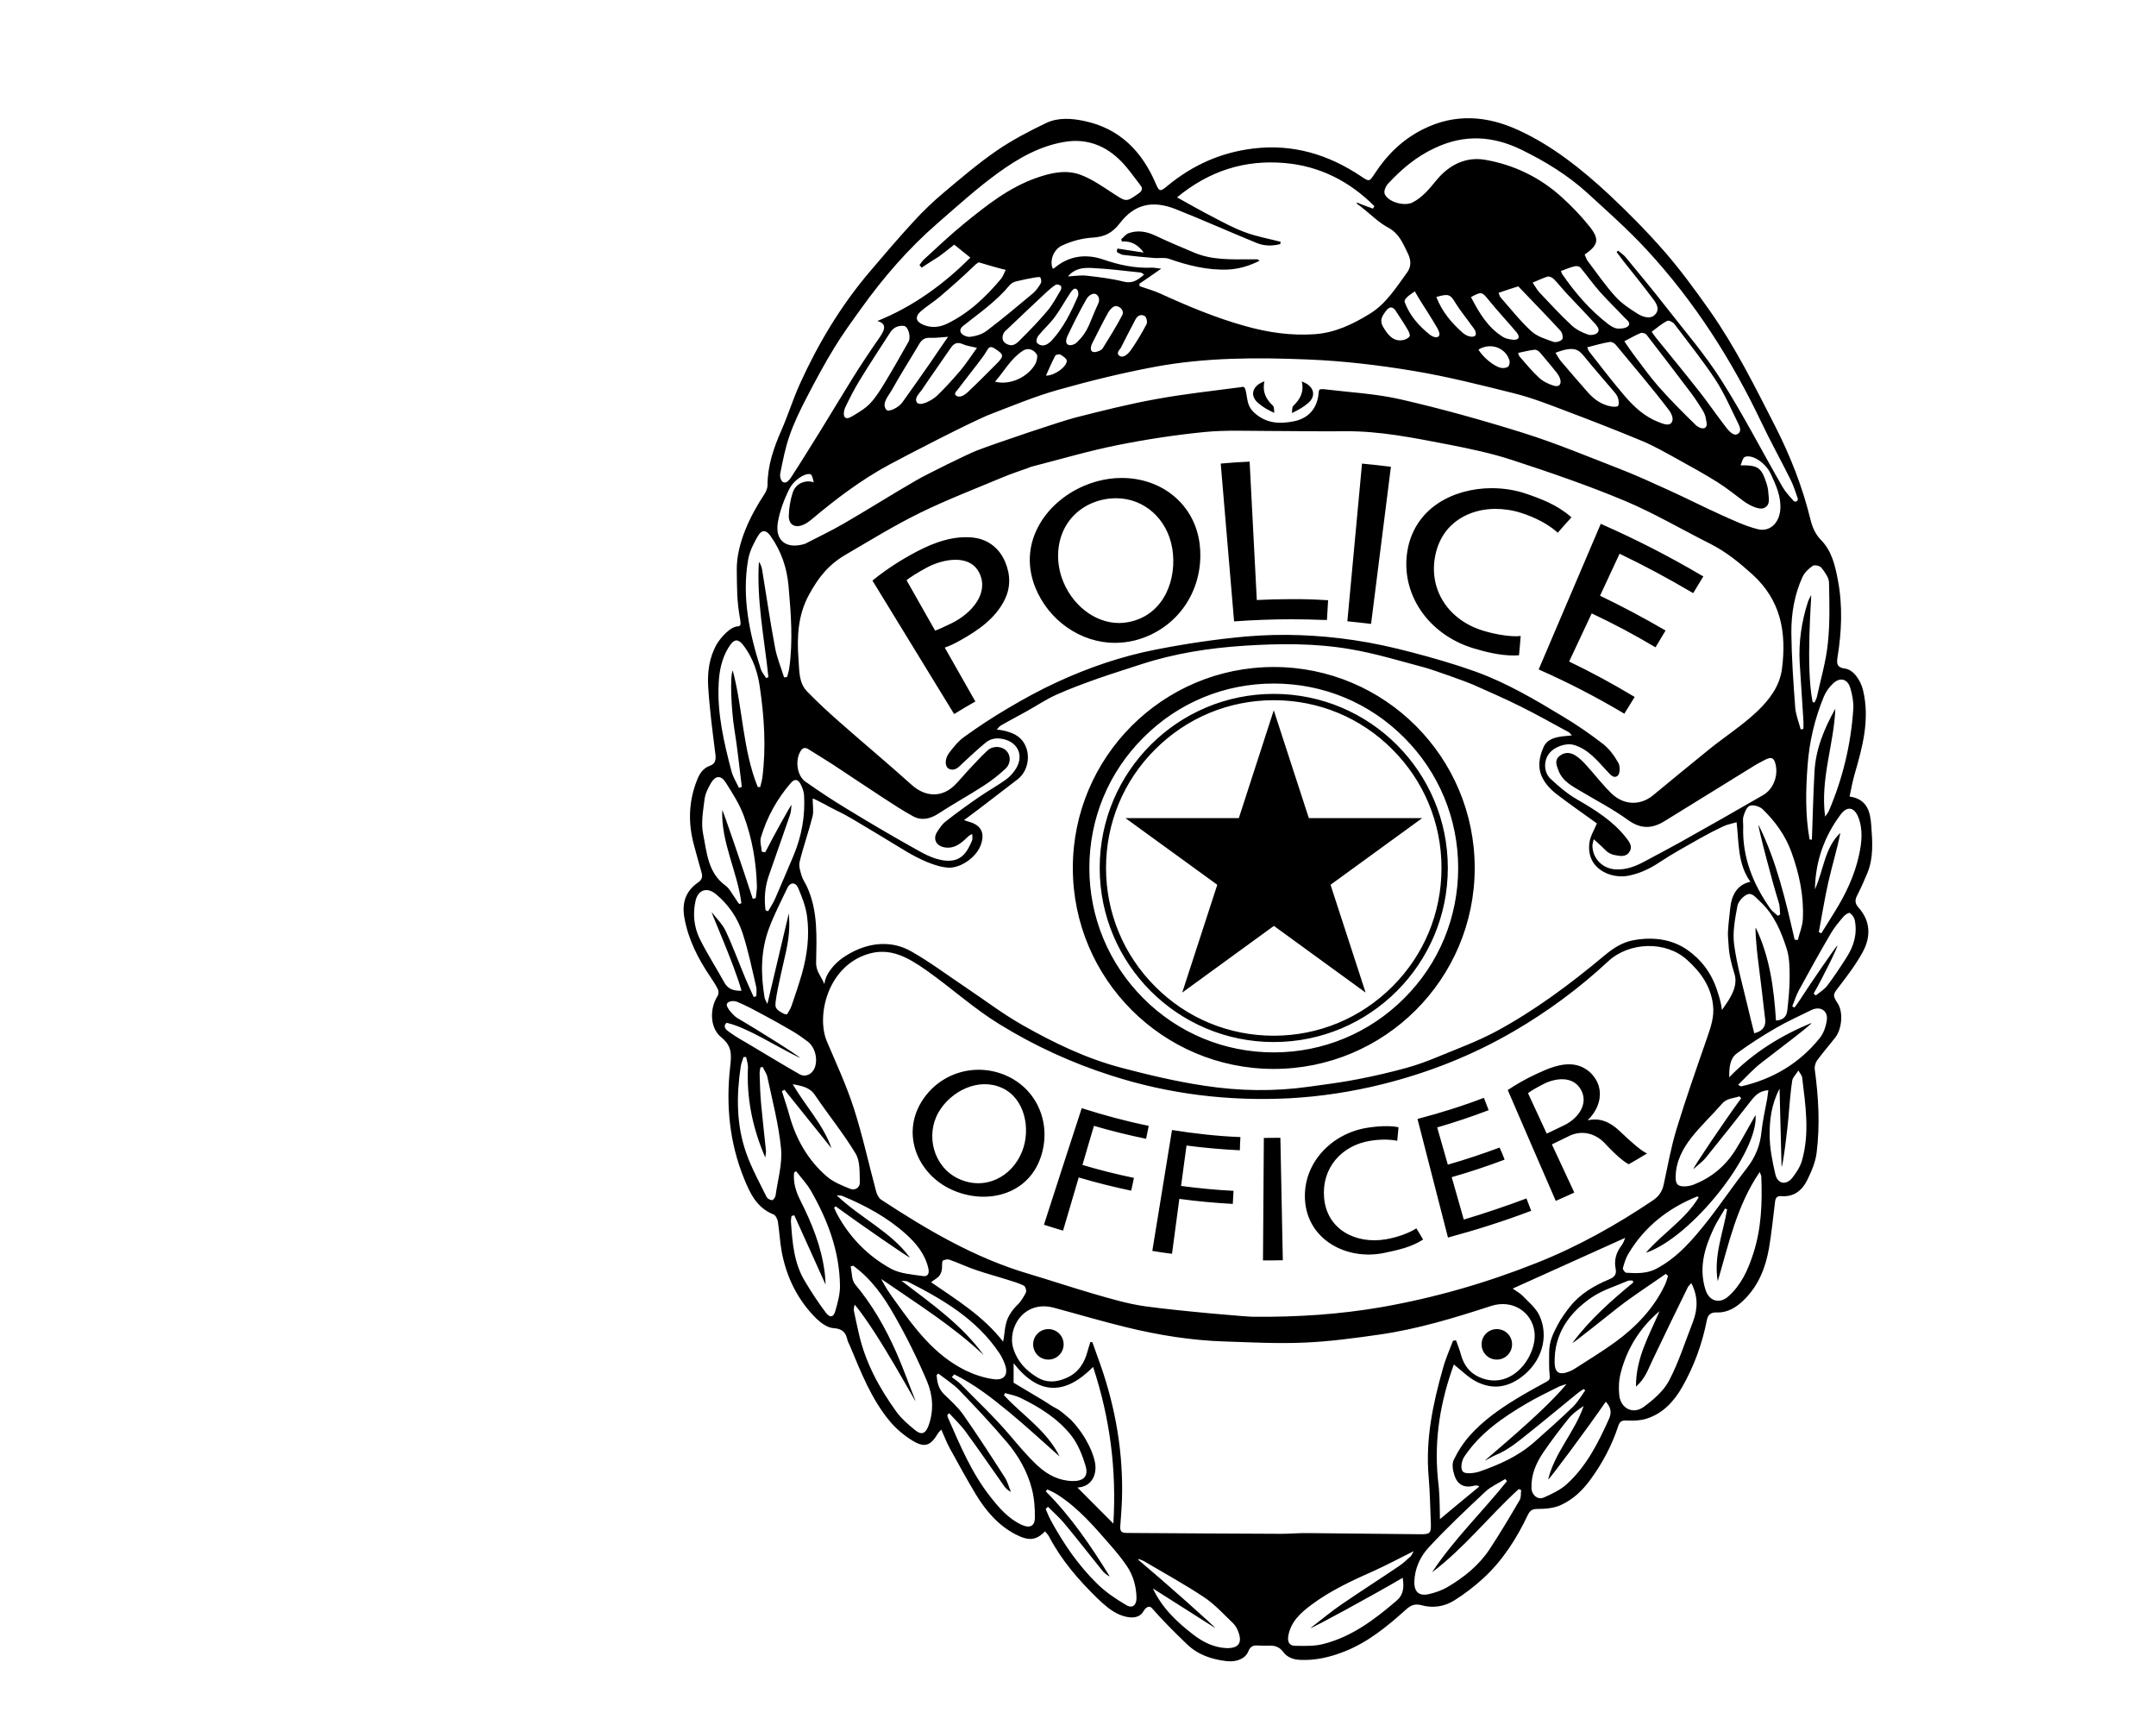
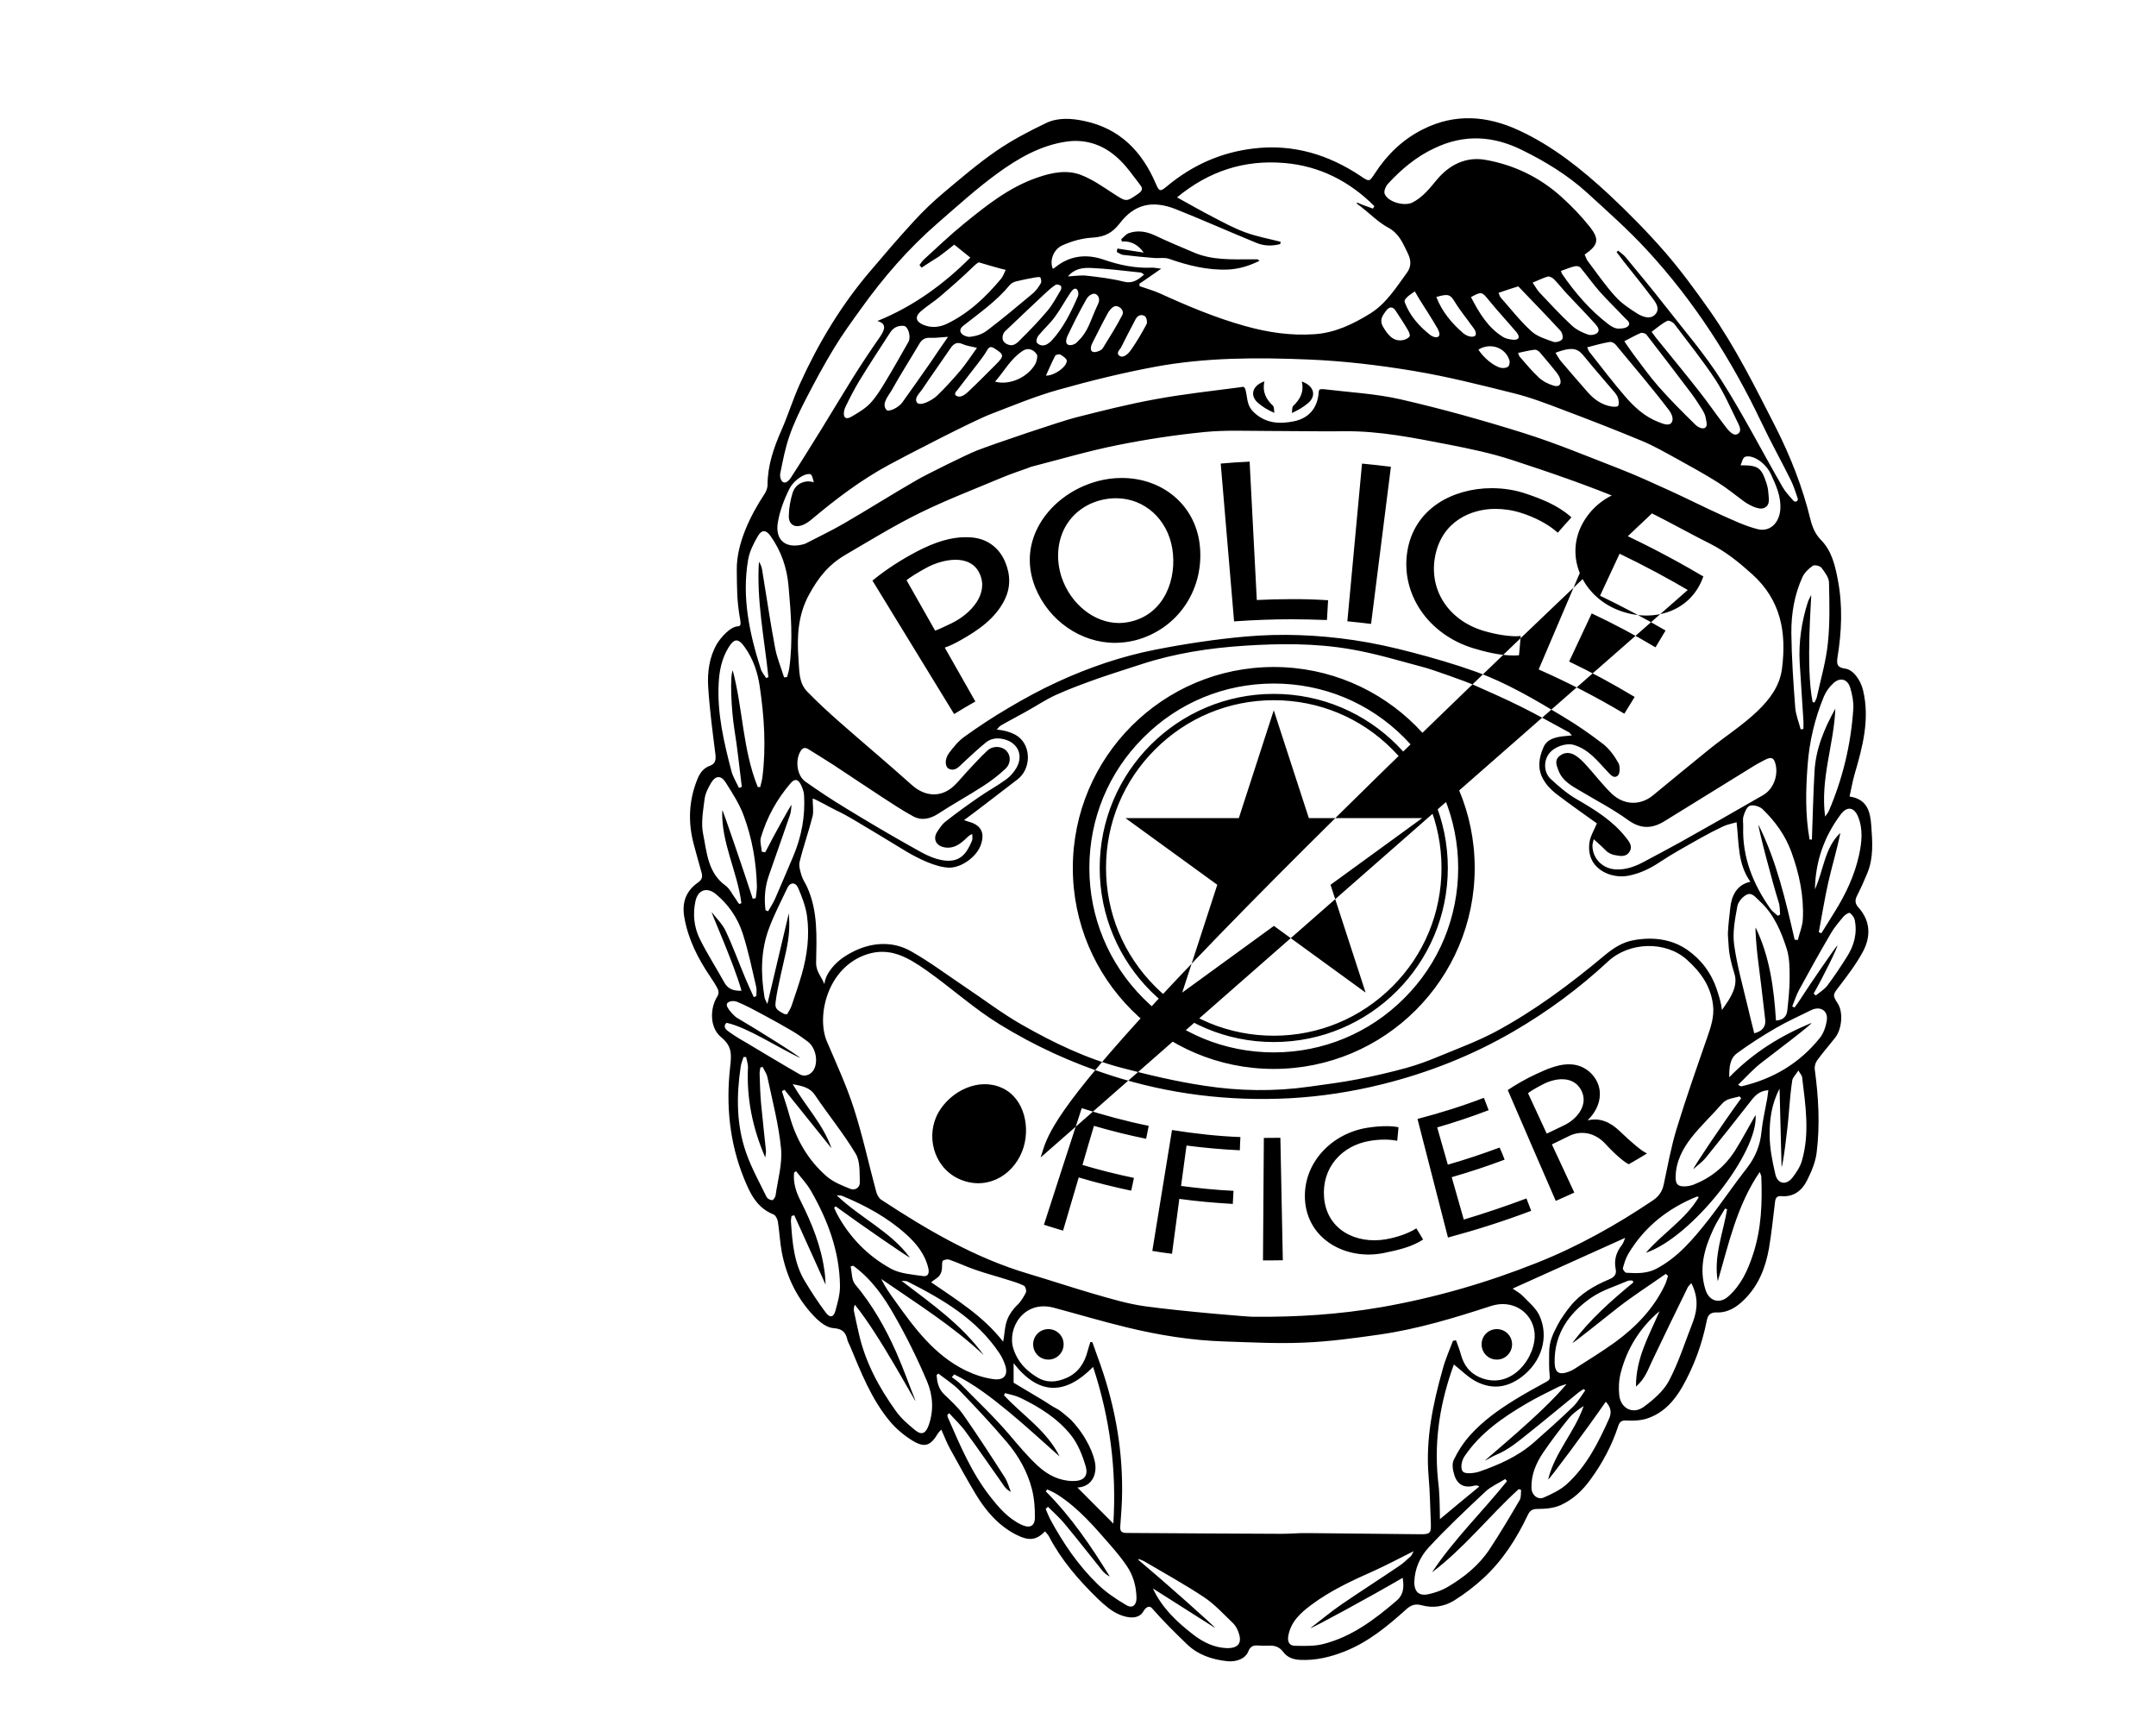
<svg xmlns="http://www.w3.org/2000/svg" version="1.1" id="Layer_1" x="0px" y="0px" viewBox="0 0 1500 1200" style="enable-background:new 0 0 1500 1200;" xml:space="preserve">
-   <path d="M678.6,374.2c-2.2-0.4-4.5-0.5-6.9-0.5c-9.9,0-20.9,3.2-33.7,9.9c-10.9,5.7-21.1,12.3-30.3,19.7l-0.7,0.6l56.8,92.8l0.9-0.5  c5.2-3.2,7.7-4.7,13-7.7l0.9-0.5l-21.3-37.5c3.3-1.1,7.1-2.9,11.1-5.2c12.1-6.8,24.1-15,30.6-28.1c4-8.2,4.2-17,0.4-26.1  C695.6,381.8,688,375.7,678.6,374.2z M650.6,438.7l-19.9-35.1c2.5-2,7.4-5.1,13.8-8.6c6.4-3.5,14-5.6,20.3-5.6  c5.7,0,13.3,1.7,16.9,9.9c6.1,13.7-5.7,27.3-19.3,34.1C657.9,435.5,654,437.5,650.6,438.7z M780.4,332.5c-5.5,0-11,0.7-16.3,2.1  c-18.5,4.8-34.3,17-42.2,32.6c-6.7,13.2-7.2,27.5-1.6,41.5c9.3,23,31.6,38.5,55.4,38.5c4.7,0,9.3-0.6,13.9-1.7  c14.5-3.7,27.1-12.5,35.3-24.9c8.2-12.3,11.6-27.4,9.7-42.4C831.2,351.3,808.9,332.5,780.4,332.5z M741,366.8  c5.2-9.5,14.2-16.3,25.4-19c3.4-0.8,6.7-1.2,10.1-1.2c19.6,0,35.7,14.4,39.1,35c3.4,20.9-5.3,45-28.4,50.7c-2.9,0.7-5.8,1.1-8.7,1.1  c0,0,0,0,0,0c-17.1,0-33.4-13-39.8-31.5C734.6,389.7,735.5,377,741,366.8z M923,417.5l1,0.1l-0.8,13.7l-1,0  c-7.9-0.3-16-0.5-23.8-0.5c-12.8,0-25.9,0.5-38.8,1.4l-1,0.1l-9.3-109.8l1-0.1c7.3-0.6,10.8-0.9,18.1-1.2l1-0.1l5,96.3  c8-0.4,15.9-0.6,23.5-0.6C906.4,416.7,914.9,417,923,417.5z M966.7,324.6l1,0.1l-13.8,109.3l-1-0.1c-5.8-0.7-8.6-1-14.5-1.6l-1-0.1  l10.2-109.7l1,0.1C955.9,323.3,959.4,323.7,966.7,324.6z M998.6,386.3c-4.9,23.7,9,45.3,33.8,52.6c8.1,2.4,16.3,3.7,22.3,3.7  c0.8,0,1.5,0,2.2-0.1l1.1-0.1l-0.1,1.1c-0.4,4.6-0.5,6.9-1,11.5l-0.1,0.9l-0.9,0c-0.9,0-1.7,0.1-2.6,0.1c-10.3,0-20.4-2.7-28.1-5  c-31.7-9.6-51-38.1-46-67.9c2.3-13.8,9.7-25.2,21.2-32.9c10.2-6.8,23.5-10.6,37.4-10.6c8.2,0,16.6,1.3,24.1,3.9  c10,3.4,21.4,7.7,30.6,15.7l0.8,0.7l-0.7,0.8c-3.3,3.6-4.9,5.4-8.1,9.1l-0.7,0.8l-0.8-0.7c-5.9-5.2-15.1-10.1-24.7-13.1  c-5.9-1.9-12-2.8-18-2.8C1023.6,354,1003.5,362.5,998.6,386.3z M1185.1,400.9l-7.1,11.7l-0.9-0.5c-16.6-9.8-33-18.6-50.3-26.9  l-13.6,29.2c15.3,7.4,29.9,15.1,44.7,23.7l0.9,0.5l-7,11.7l-0.9-0.5c-13.4-8-27.6-15.6-43.5-23.1l-15.7,33.5  c15.4,7.4,30,15.3,44.7,24.1l0.9,0.5l-7.2,11.7l-0.8-0.5c-18.9-11.2-37.8-21-57.9-29.9l-0.9-0.4l43.2-101.3l0.9,0.4  c24,10.6,46.7,22.2,69.4,35.6L1185.1,400.9z M724,805.2c-9.1,26.5-38.5,33.2-62.1,22.3c-23.4-10.8-34.7-38-21-60.7  c12.6-20.9,38.7-28.4,60.6-17.9C722.8,759.2,731.6,783.2,724,805.2z M653,773.7c-9.2,16-3.6,37.8,13.5,46.1  c18.3,8.8,37.5-0.7,44.7-19c6-15.3,2-36.7-14.1-44C680.7,749.3,661.5,759.1,653,773.7z M752.6,770.9c15.3,4.9,30.9,9.1,46.6,12.3  c-0.7,3.6-1.1,5.4-1.8,9c-12.2-2.5-24.4-5.5-36.3-9c-2.7,9.1-5.4,18.1-8,27.2c11.8,3.5,23.7,6.5,35.8,9c-0.7,3.6-1.1,5.3-1.9,8.9  c-12.3-2.6-24.4-5.6-36.5-9.2c-3.6,12.3-7.3,24.6-10.9,37c-5.3-1.6-8-2.4-13.3-4.1C735,824.9,743.8,797.9,752.6,770.9z M815.4,786.1  c15.8,2.5,31.7,4.3,47.6,4.9c-0.2,3.7-0.3,5.5-0.4,9.2c-12.4-0.6-24.8-1.7-37.1-3.3c-1.3,9.4-2.5,18.7-3.8,28.1  c12.1,1.6,24.3,2.8,36.5,3.4c-0.2,3.6-0.3,5.5-0.5,9.1c-12.5-0.7-24.9-1.8-37.2-3.5c-1.7,12.7-3.4,25.5-5.1,38.2  c-5.5-0.7-8.2-1.1-13.7-2C806.3,842.2,810.8,814.2,815.4,786.1z M890.8,791.5c0.6,28.4,1.1,56.8,1.7,85.2c-5.5,0.1-8.3,0.1-13.8,0.1  c0.2-28.4,0.4-56.8,0.6-85.2C883.9,791.6,886.2,791.6,890.8,791.5z M990.1,862.3c-8.1,5.3-17.9,7.4-27.1,9.3  c-25.9,5.4-53.6-9-55.1-37.3c-1.3-25.5,18.8-46,43.6-49.8c10.8-1.7,18.2-1.1,21.5-0.3c-0.3,3.7-0.5,5.6-0.9,9.4  c-4.8-1-11.4-1.2-18.8,0c-19.9,3.2-33.8,18.9-32.1,39.4c1.8,22.5,22.3,32.7,43.1,29.1c8.1-1.4,16.2-4.4,21.1-7.6  C987.3,857.5,988.2,859.1,990.1,862.3z M1046.8,806.7c-12.1,4.6-24.3,8.6-36.8,12.2c2.8,9.8,5.6,19.7,8.4,29.5  c14.7-4.4,29.2-9.3,43.6-14.7c1.3,3.4,2,5.2,3.3,8.6c-19,7.2-38.2,13.3-57.9,18.6c-7.1-27.5-14.1-55-21.2-82.5  c15.6-4.1,31.1-8.9,46.2-14.7c1.3,3.4,2,5.2,3.3,8.6c-11.8,4.5-23.7,8.5-35.8,12c3,10.4,4.4,15.5,7.4,25.9  c12.2-3.5,24.2-7.5,36-11.9C1044.9,801.6,1045.5,803.3,1046.8,806.7z M1049,758.3c5-3.4,12.5-7.8,19.7-11.1c8-3.7,17.4-8,26.8-6.5  c5.9,1,11.3,4.5,14.7,10.1c5.8,9.5,2.3,20.9-5.4,28.2c0.1,0.1,0.1,0.2,0.2,0.3c8-1.8,15.1,1.1,21.7,7.4c8.9,8.5,15.5,14.1,19.2,15.7  c-5.1,3.1-7.6,4.6-12.7,7.5c-2.8-1.2-9.1-6.4-16.3-14.2c-6.9-7.5-16.8-10-26.1-5c-4.4,2.2-6.7,3.3-11.1,5.4  c5.2,11.2,10.4,22.3,15.6,33.5c-5.1,2.4-7.7,3.5-12.9,5.8C1071.2,809.7,1060.1,784,1049,758.3z M1076.1,788.6  c4.8-2.2,7.1-3.4,11.9-5.7c9.1-4.2,17.6-14.4,12-24.7c-5.6-10.2-18.2-8.3-26.7-3.8c-5,2.6-8.7,4.8-10.2,6.1  C1067.4,769.8,1071.7,779.2,1076.1,788.6z M795.7,1120.6c-2,4-7.3,6.6-17.1,2.5c-5.6-2.4-10.6-6.9-15.1-11.2  c-13.1-12.8-25.1-26.6-33.7-43.1c-0.7-1.3-1.8-2.3-2.7-3.5c-6.3,6.3-11.3,6.9-20.7,2c-12-6.3-20.5-16.3-27.4-27.6  c-6.3-10.5-12.2-21.3-18.1-32c-2.2-4-3.8-8.3-6-13.2c-1.3,1.4-1.9,1.9-2.3,2.6c-5.2,8.7-9.2,10.3-17.9,5  c-5.8-3.6-11.4-8.3-15.7-13.5c-12.8-15.4-20-34-27.6-52.2c-0.6-1.5-1.6-3-1.9-4.6c-1.2-5.3-3.8-7.5-9.8-7.9  c-4.1-0.3-8.6-3.6-11.8-6.7c-12.9-12.8-20.6-28.5-24-46.2c-1.3-7-1.6-14.2-2.7-21.2c-0.3-1.8-1.6-4.4-3.1-5  c-11.6-4.6-16.3-14.7-20.5-25.1c-10.1-24.9-12.6-51.1-9.6-77.5c1-8.9,1.3-14.5-6.3-20.7c-8-6.5-8-20.2-2.4-28.7  c0.7-1.1,0.8-3.3,0.2-4.5c-1.4-3-3.3-5.8-5.1-8.5c-8.7-12.8-15.6-26.2-18.3-41.7c-1.8-10.4,1.2-18.4,9.7-24.3c2.7-1.9,3.1-4,2.3-6.8  c-1.8-6.4-3.6-12.8-5.3-19.2c-4.2-15.4-3.7-30.6,2.3-45.5c1.7-4.3,4.1-7.9,8.8-9.6c3.4-1.2,4.3-3.6,3.9-7.5  c-2-15.8-4.1-31.7-5.1-47.6c-0.6-10.1,0.8-20.5,6-29.5c2.6-4.4,9.3-12.2,14.7-12.4c1.9-0.1,2.1-1.3,1.6-4.5  c-2.5-13.9-2.2-21.9-2.4-34.9c-0.2-18,9.4-37.7,19.2-52.5c1.2-1.8,2.2-4.2,2.2-6.3c0-13.6,4.3-26,9.7-38.3  c4.6-10.4,8-21.5,12.7-31.9c12.8-28.3,28.7-54.8,48.9-78.5c10-11.8,20-23.5,30.5-34.9c6.5-7.1,13.5-13.8,20.9-20  c11.9-10,23.8-20.2,36.6-29c10.9-7.5,22.8-13.7,34.7-19.4c8.3-3.9,17.7-3.2,26.5-1.3c24.6,5.2,40,21.1,49.6,43.5  c2.4,5.7,3.1,5.8,8,1.7c17.5-14.5,37.3-23.4,60-26.1c27.6-3.3,52.2,4.2,74.9,19.4c5.6,3.8,5.7,3.8,9.5-2  c8.5-13.1,19.4-23.7,33.4-30.7c22.4-11.3,44.8-9.6,67.1,0.8c23.5,10.9,43.4,26.9,62.2,44.3c13.7,12.8,26.9,26.2,39.2,40.3  c11.2,12.9,21.3,26.8,31.2,40.8c17.7,25.2,31.4,52.8,45.4,80.2c10.6,20.8,19.1,42.4,24.6,65c1.4,5.5,3.3,10.1,7.3,14.2  c7.6,7.7,9.9,18,11.8,28.1c3.4,17.8,2.6,35.8-0.3,53.7c-0.8,4.9,0.1,7,5.2,7.7c5.8,0.7,10.9,8,12.6,15.1c4.8,20.2-0.3,39.3-5.9,58.4  c-1.4,4.9-2.3,10-3.5,15.5c12.3,1.8,14.4,10.5,15.1,20.2c0.8,11.1,1.7,22.3-2.7,33c-2.2,5.4-4.6,10.7-7.2,15.8  c-1.6,3.1-1.4,5.5,0.9,8.1c8.6,9.5,8.8,20.4,3.1,31c-4.6,8.5-10.6,16.4-16.5,24.1c-4.3,5.6-4.7,5.9-0.9,11.8  c3.8,5.8,3,17.5-1.7,23.6c-4.2,5.4-8.7,10.5-12.7,16c-1.2,1.7-1.9,4.3-1.6,6.3c2.6,19.2,3.7,38.5,1.3,57.8  c-0.8,6.7-3.7,13.4-6.8,19.6c-3.5,6.9-9.3,11.4-17.7,10.7c-3.4-0.3-4.2,1.5-4.5,4.4c-1.3,10.7-2.4,21.5-4.2,32.1  c-2.4,13.3-7.2,25.6-17.1,35.4c-5.3,5.3-11.4,9.3-19.3,9c-4.2-0.1-6.1,1.6-6.9,5.9c-3.2,16.2-8.9,31.7-17.1,46.1  c-5.7,9.9-13.2,18.1-24.4,21.8c-4.3,1.4-9.1,1.6-13.7,1.4c-3.4-0.2-5.1,0.2-6.3,3.7c-4.4,13.5-11,25.9-19.4,37.4  c-5.5,7.6-12.2,13.9-20.6,17.7c-4.8,2.2-10.7,2.7-16,2.7c-4-0.1-5.6,1.3-7.1,4.5c-7.8,16.4-17.5,31.5-30.9,43.8  c-6.2,5.7-13,10.9-20.2,15.4c-6.8,4.2-14.7,5.5-22.6,3.3c-4.3-1.2-7.4-0.2-10.7,2.8c-13,11.7-26.5,22.9-43.1,29.4  c-9.9,3.9-20,6.3-30.7,5.8c-4.8-0.2-9-1.7-11.8-5.5c-2.5-3.3-5.5-4.5-9.4-4.4c-2.8,0.1-5.7,0.1-8.5-0.1c-3.2-0.2-5.1,0.8-6.4,4.1  c-2.1,5.1-8.1,7.5-14.9,6.8c-10.5-1.2-20.2-4.4-27.9-11.9c-8.3-8-16.6-16.2-24.2-24.9C798.9,1115.9,796.1,1119.8,795.7,1120.6z   M1108.8,583.8c-0.4,1.9-0.9,3.2-0.9,4.6c0.2,9,7.1,15.9,16.2,16.4c7.4,0.4,14-2.2,20.4-5.7c8.2-4.4,16.4-8.7,24.5-13.2  c19.3-10.8,38.5-21.7,57.7-32.8c7.1-4.1,10.6-13.5,8.6-21.5c-1.1-4.5-2.9-5.3-7.2-3.1c-2.8,1.5-5.6,2.9-8.3,4.6  c-20.5,12.6-41,25.3-61.5,38c-8.8,5.5-16.7,5.8-25.7-0.7c-10.2-7.4-21.4-13.2-32.3-19.7c-6.4-3.8-13.3-7.2-16.1-14.9  c-1.2-3.2-2.8-6.8,0.6-9.7c3.5-3,7.5-2.9,11.2-0.6c2.9,1.8,5.4,4.4,7.7,6.9c5.9,6.5,11.3,13.6,17.6,19.7c8.6,8.2,20,8.3,28.6,1.3  c13.2-10.9,26.5-21.8,39.8-32.6c11-8.8,23-16.5,33.1-26.2c8.2-7.9,15.4-17.1,17-29.5c3.2-25.2-0.7-47.5-20.7-65.6  c-9.1-8.2-18.3-15.7-29.2-21.2c-19.9-10-39.2-21.4-59.7-30c-25.6-10.7-51.9-19.7-78.2-28.3c-14.3-4.7-29.2-7.8-44-10.7  c-24-4.6-48-9.6-72.7-9.3c-17.6,0.2-35.3-0.2-52.9-0.2c-14.7,0-29.4-0.7-44,0.7c-20.3,2-40.7,5.1-60.7,9.1c-20,4-39.7,9.8-59.5,14.9  c-1,0.2-1.9,0.6-2.8,1c-6.1,2.2-12.3,4.2-18.2,6.7c-19.1,8-38.6,15.5-57.2,24.6c-17.7,8.7-34.6,19.1-51.7,29.1  c-11.8,6.9-18.8,15.6-25.5,27.9c-7.6,14-8.4,28.9-7.3,44.2c0.7,8.5,0,16.9,6.2,23.2c7.1,7.3,14.6,14.2,22.2,20.9  c16.7,14.7,33.8,29,50.4,43.9c9.3,8.4,20.8,9.1,29.8,0.3c3-2.9,5.6-6.2,8.4-9.2c4.8-5.1,9.4-10.3,14.5-15c3.9-3.6,10-3.1,13.2,0.2  c3.1,3.2,3.3,8.8-0.7,12.5c-4.8,4.5-10.1,8.6-15.6,12.1c-10.2,6.6-20.8,12.4-30.9,19c-5.8,3.8-11.8,5.2-17.8,1.9  c-7.4-4-14.4-8.7-21.5-13.3c-11.4-7.4-22.7-15.1-34-22.5c-5.6-3.6-11.3-7.1-16.9-10.6c-2.3-1.5-4.1-1.7-5.8,1.1  c-3.9,6.3-2.6,17,3.3,21.2c9.2,6.5,18.7,12.8,28.3,18.6c14.9,9.1,29.9,18,45.1,26.5c7.6,4.2,15,9,24.2,9.9  c10.5,0.9,14.8-5.3,18.4-14c0.5-1.3,0.1-3,0.1-4.5c-2.2,0.8-3.2,2.1-4.4,3.2c-4.1,3.8-8.4,7.1-14.6,6.1c-6-0.9-8.6-5.8-5.4-10.8  c1.7-2.6,3.5-5.4,6-7.3c7.4-5.8,15.1-11.4,22.8-16.7c6.3-4.4,13-8,19.2-12.5c2.9-2.1,5.4-5,7.2-8.1c4.9-8.6,1.1-17.3-8.5-19.8  c-4.6-1.2-9.1-0.8-12.8,2.2c-5.5,4.5-10.6,9.3-15.8,14.1c-2.8,2.6-5.4,6.1-9.7,4.3c-3.1-1.3-3.3-6.8-0.1-11.1  c3.1-4.1,6.4-8.2,10.4-11.1c10-7.2,20.3-14,30.9-20.2c11.1-6.6,22.5-12.8,34.3-18.2c21.7-10,44.3-17.7,67.6-22.3  c20.8-4.1,42-7.3,63.1-9.2c25.1-2.2,50.3-1.2,75.3,2.5c13.6,2,27.1,5,40.4,8.5c14.9,3.9,29.8,8.2,44.3,13.4  c21.6,7.8,41.4,19.5,60.9,31.3c9.7,5.8,19.1,12.3,28,19.2c4.3,3.4,7.8,8.3,10.5,13.1c1.3,2.3,1.1,7.5-0.5,8.8  c-2.9,2.4-5.3-1-7.6-3.4c-6.7-7.1-12.8-15-22.9-18c-5.5-1.6-14,1.3-17.6,6.5c-3.5,5-3.3,12.7,1.4,17.1c5.7,5.3,11.7,10.5,18.4,14.3  c12.6,7.3,24.9,14.9,34,26.5c2.3,2.9,4.9,6.1,2.5,9.9c-2.5,4-6.7,3-10.4,2.3c-1.9-0.3-3.8-1.3-5.4-2.5  C1115.3,589.7,1112.6,587.1,1108.8,583.8z M872.2,916c29.9,0.3,59.6-1.6,89-6.7c37.1-6.5,73.1-16.9,108-30.8  c28.5-11.3,55.3-26.3,80.7-43.4c4.2-2.8,6.6-6.3,7.6-11.1c2.8-13,5.1-26.1,9-38.8c6.5-21.3,13.9-42.3,21.2-63.3  c2.6-7.5,5.1-14.8,4.1-22.8c-1.6-13.1-8.4-22.7-18.2-31.5c-14.8-13.3-40.2-12.4-54.8,1.2c-20,18.6-41.9,34.8-65.6,48.6  c-28.8,16.8-59.5,28.9-91.7,36.9c-21,5.2-42.5,8.5-64.1,9.7c-42.4,2.2-84.1-2.8-124.6-15.9c-27.2-8.7-52.9-20.5-77.3-35.5  c-18.1-11.1-33.4-25.2-51-37.6c-13.1-9.2-25.3-16.1-40.8-11.3c-28.1,8.8-35.9,43.2-28.4,60.8c6.6,15.5,13.7,30.8,18.8,46.7  c6.1,19,10.3,38.5,15.5,57.8c0.6,2.1,1.8,4.5,3.5,5.6c32.2,21.1,65.2,40.5,102.4,51.5c15.1,4.5,30.1,9.5,45.2,13.9  c11.8,3.4,23.7,7,35.8,8.7C821.7,912.2,872.2,916.4,872.2,916z M1208.2,572c-3.3,1-6.5,1.5-9.4,2.9c-5.5,2.6-10.9,5.4-16.2,8.4  c-9.5,5.4-19.1,10.6-28.1,16.6c-6.6,4.4-13.4,7.6-21.1,9.2c-12.5,2.7-30.4-4.7-27.5-23.4c0.7-4.4,3.3-8.4,5.1-12.9  c-9-6.5-19-13.4-28.6-20.8c-3.6-2.8-6.9-6.4-9-10.4c-3.9-7.2-2.7-14.8,0.6-22.1c2-4.3,5.9-5.9,10.2-6.8c2.8-0.6,5.8-0.7,9.4-1.1  c-1.1-1.1-1.5-1.9-2.1-2.2c-11.1-6-22-12.2-33.3-17.8c-11-5.5-22.3-10.4-33.5-15.4c-3.5-1.6-28.5-10.6-34.1-12  c-17-4.5-33.9-9.7-51.2-12.6c-24.4-4.2-49-4-73.7-2.4c-24.4,1.6-48.4,5.3-71.7,12.9c-10,3.3-20.1,6.4-30.1,9.9  c-9.8,3.5-19.7,7.1-29.2,11.4c-7.1,3.2-13.7,7.7-20.6,11.5c-5.8,3.3-11.8,6.3-17.6,9.7c-1.5,0.8-2.5,2.5-3,3  c3.1,0.1,10.4,1.4,15,4.9c9.2,7.1,8.7,22.6-0.6,29.7c-8.3,6.3-16.6,12.8-24.9,19.1c-3.9,3-7.8,5.9-12.3,9.2c1.7,0.6,2.4,0.9,3.2,1.1  c8.6,2.3,11.5,7.7,8.5,16.1c-2.8,8.1-12.9,15.6-21.5,15.9c-9.8,0-22.9-6.9-29.9-11c-9.1-5.4-18.1-11.1-27.3-16.5  c-7.1-4.2-14.1-8.7-21.6-12.2c-4.2-2-14.8-8.1-16.7-8.4c0,4.8,0.8,8.9-0.1,12.5c-2.7,10.6-6.4,20.9-9,31.6c-0.7,2.9,0.5,6.5,1.4,9.6  c0.9,2.8,2.7,5.3,3.9,8c7.6,16.8,6.5,34.8,6.2,52.5c-0.1,6.4,3.9,9.8,5.7,14.9c0.6-3.9,1.9-6.5,3.4-8.7c4.2-6.3,9.8-10.3,15.9-13.5  c13-6.8,27.9-8.2,41.3-0.5c12.7,7.2,24.4,16,36.5,24.1c13.5,9,26.5,19,40.6,27c21.8,12.4,44.6,23.4,69,29.8c19,5,38.3,9.6,57.8,12.5  c24,3.7,48.3,4.1,72.5,0.7c11.4-1.6,22.8-3,34-5.2c11.5-2.2,23-4.9,34.3-8c7.9-2.2,15.6-5.1,23.2-8.3c12.9-5.3,26-10.2,38.3-16.7  c27.2-14.6,51.9-33,75.6-52.8c6.2-5.2,12.7-9.6,20.9-11c13.4-2.4,26.5-0.7,37.3,6.9c9.5,6.7,16.6,15.9,20.6,28.2  c1.5,4.6,2.8,8.7,3.3,13.5c1.4-2.1,3.1-4.3,4.5-6.6c3.5-5.7,6.3-11.8,4.2-18.6c-2.1-6.7-3.8-13.4-4.1-20.5c-0.1-2.9-0.6-5.8-0.4-8.7  c0.3-5.6,1-11.1,1.6-16.6c0.8-7.8,4.1-16.1,14-18.2C1208.8,600.8,1209.9,586.3,1208.2,572z M1010.9,932.7c0.7-0.1,1.4-0.2,2.1-0.3  c1.2,3.3,2.5,6.5,3.4,9.9c2,7.3,6,12.8,13.2,15.9c22.7,9.6,39.9-15.4,38-31.5c-1.7-14.2-15.5-23-30.2-18.2  c-25.5,8.3-51.1,16.1-77.7,19.9c-17.5,2.5-35,4.9-52.6,5.6c-18.3,0.8-36.6-0.2-54.9-0.8c-23.2-0.7-46.1-4.4-68.6-9.9  c-16.9-4.1-33.7-9.1-50.5-13.6c-20.8-5.5-32.5,14.2-28.1,28.4c2.8,9,8.6,15.1,16.4,19.9c6.8,4.2,13.6,3.6,20.5,0.6  c8.1-3.5,12.5-10.1,14.7-18.4c0.6-2.2,1.3-4.4,2-6.6c0.5,0,0.9,0,1.4,0.1c1.2,3.4,2.4,6.7,3.6,10.1c11.2,30.1,17.3,61.1,17.1,93.3  c0,8.3-0.7,16.6-1.3,24.9c-0.2,3.3,1,4.3,4.2,4.4c36,0.2,72,0.5,108,0.6c6,0,12-0.6,18-0.5c26.5,0.2,53,0.6,79.4,0.8  c6,0,6.7-1.1,6.5-7.3c-0.5-11.1-0.6-22.3-1.6-33.4c-2.1-25.5,3-50,9.9-74.3C1005.6,945.5,1008.5,939.1,1010.9,932.7z M955.2,145.1  c0.3-0.6,0.7-1.1,1-1.7c-17.2-17.2-37.9-27.9-62.5-30c-27.8-2.4-52.5,5.5-74.8,23.9c8.9,4.9,16.5,9.3,24.3,13.3  c7.7,4,15.3,8.2,23.4,11.1c7.9,2.9,16.3,4.4,24.4,6.5c-0.1,0.5-0.2,1.1-0.3,1.6c-5.4,1.4-11,1.4-16.2-0.7  c-18.9-7.7-37.6-16.1-56.5-23.6c-16.5-6.5-28.9-3.3-38.9,9.8c-5.3,6.9-10.7,9.5-19,10c-7.1,0.4-14.4,2.4-21,5.4  c-6.4,2.9-8.9,10.8-6.7,16.1c0.2,0,0.4,0.1,0.5,0c0.6-0.3,1.1-0.7,1.6-1.1c10-8,21.5-9.1,33-5.2c11,3.8,22,6.2,33.7,5.7  c1.8-0.1,3.6,0.4,6.7,0.7c-5.8,4.1-10.5,7.3-15.2,10.5c0.1,0.6,0.1,1.1,0.2,1.7c4.8,1.7,9.7,3,14.3,5.1c19.3,8.8,38.8,17,59.4,22.7  c15.7,4.4,31.6,6.7,47.8,5.6c14.4-0.9,27.1-7.1,38.9-14.4c11-6.8,18-18,25.5-28.3c3.1-4.2,3.1-8.5,0.7-13.5  c-3.4-6.9-6-13.8-13.6-17.9c-6.9-3.7-12.6-9.6-18.9-14.5c-1-0.8-2.1-1.6-3.1-2.3c0.1-0.2,0.2-0.4,0.3-0.7  C947.8,142.5,951.5,143.8,955.2,145.1z M867,273.2c1,5.1,0.8,9.2,5.2,13.5c8.3,7.9,17.9,8.4,27.9,6.4c11-2.2,16.8-9.8,17.4-20.8  c0-0.4,0.4-0.9,0.7-1.4c0.8-0.1,1.6-0.3,2.4-0.2c18,2.2,36.3,3.1,53.8,7.1c28.8,6.6,57.4,14.6,85.5,23.4  c22.6,7.1,44.6,16.3,66.8,24.9c11.9,4.6,23.5,10,35.2,15.3c11.9,5.4,23.6,11.4,35.6,16.8c8.3,3.7,16.6,7.7,25.3,9.9  c8.7,2.2,15.1-4.5,15.8-13.5c0.7-9.1-2.9-16.8-6.5-24.7c-2.8-6.1-8.6-10.8-13.5-12.1c-1.4-0.4-3.9-0.6-5,0.3  c-1.3,1.1-1.7,3.3-2.6,5.6c12.2-0.1,14.4,1.5,18,12.5c0.7,2.2,1.2,4.5,1.3,6.8c0.2,3.7,1.6,8.1-2.8,10.3c-4.4,2.2-13.2-3.8-13.9-4.3  c-6.3-4.6-12.3-9.6-18.9-13.7c-9.1-5.7-18.6-10.9-28-16.1c-8-4.4-16-9-24.4-12.5c-18-7.5-36.3-14.6-54.6-21.5  c-11.3-4.3-22.7-8.7-34.4-11.6c-23.2-5.8-46.5-11.7-70-15.6c-24.1-4-48.5-6.9-72.8-7.9c-35.8-1.5-71.7-1.5-107.1,5.1  c-22.5,4.2-44.9,9.7-66.9,15.9c-16.1,4.5-31.7,11-47.3,17c-12.3,4.7-59.2,29-70.8,35.3c-19.4,10.5-36.8,23.7-53.6,37.8  c-1.8,1.5-3.7,2.9-5.8,3.8c-5.9,2.6-10.4,0.1-10.2-6.3c0.1-5.4,1.1-10.9,2.7-16c2.7-8.1,11.3-8.7,14.7-7.1c-0.7-2.3-0.9-4.4-2-5.5  c-0.7-0.7-3.2-0.2-4.4,0.3c-4.2,1.7-8.5,5.6-10.5,9.5c-3.7,7.3-6.7,15.3-8.1,23.3c-2.2,12.7,5.6,18.8,17.9,15.4  c0.5-0.1,1-0.3,1.4-0.5c8.8-4.6,17.8-8.8,26.4-13.8c17.1-9.9,33.8-20.5,51-30.4c7.1-4.1,34.9-17.8,41.5-20.4  c13.1-5.1,58.9-20.5,68.7-23c18.5-4.7,37.1-9.4,55.9-12.8c19.5-3.6,39.2-5.7,58.8-8.3C865.2,268.9,866.1,268.4,867,273.2z   M1250,348.7L1250,348.7c0.7-0.4,1-1.3,0.7-2.1c-1.5-4.2-2.7-8.4-4.7-12.4c-6.6-13.4-13.9-26.4-20.3-39.9  c-20.9-44-46.9-84.7-80-120.5c-13-14.1-27.5-26.9-41.7-39.9c-13.5-12.2-28.9-21.6-45.2-29.6c-20.1-9.9-40-11-60.4-1.4  c-12.8,5.9-23.3,14.7-32.7,24.9c-1.6,1.7-3,5.1-2.4,6.9c2.1,5.8,13.7,9,19.3,6.2c7.2-3.6,12-9.8,17-15.8  c8.8-10.6,20.5-16.3,33.9-13.9c19.9,3.5,37.9,12.2,53,25.9c7,6.3,13.6,13.2,19.5,20.6c7,8.8,6,12.8-3.5,19.4  c0.7,1.5,1.2,3.3,2.3,4.7c6.2,8.2,12.1,16.8,19,24.4c4.3,4.8,10,8.6,15.6,12.1c3.8,2.3,9.1,4.1,12.4,0.2c3.5-4.2-0.2-8.6-2.9-12.1  c-6.3-8.4-12.9-16.5-19.4-24.7c-1.6-2.1-3.2-4.3-4.8-6.4c0.4-0.3,0.7-0.6,1.1-0.9c1.7,1.5,3.7,2.7,5.1,4.4  c9.4,11.4,18.9,22.8,28,34.5c13.1,16.8,27.1,33,38.5,50.9c15.4,24.2,28.5,49.8,42.8,74.6c2,3.5,5,6.6,7.7,9.7  C1248.4,349,1249.3,349.1,1250,348.7z M641.2,186.2c-0.5-0.6-1-1.2-1.5-1.8c1-1.3,1.9-2.8,3.1-3.9c9.2-8.4,18.2-17,27.9-24.9  c15.6-12.7,31.4-25.3,50.8-32c10-3.5,20.7-5.8,30.8-1.8c8,3.1,15.3,8.3,22.7,13.1c8.7,5.6,8.5,5.7,17-0.2c2.7-1.9,3.3-3.6,1.3-6  c-4.4-5.6-8.4-11.6-13.4-16.6c-10.3-10.5-23.1-15.7-37.9-13.6c-18,2.6-33.6,11.6-47.9,22c-14.6,10.6-28,22.8-41.7,34.7  c-20.3,17.6-37.8,37.8-53.4,59.6c-6.4,8.9-12.9,17.8-18.6,27.2c-6.9,11.3-13.2,23-19.3,34.8c-4.4,8.5-8.7,17.3-11.8,26.3  c-3,8.5-4.7,17.6-6.5,26.5c-0.3,1.8,0.4,5.4,2.5,6c1.9,0.6,4-1.8,5-3.4c7.3-11.2,14.3-22.6,21.4-34c7.4-12,14.6-24.1,22.1-36.1  c5.6-8.9,11.5-17.8,17.5-26.4c3.9-5.5,6.5-10.4-0.9-12.4c25-10,46.7-26,64.7-44.1c-4.3-3.4-7.5-6-11.2-9c-3.4,2.7-7,5.6-10.7,8.3  C649,181.1,645.1,183.6,641.2,186.2z M1029.2,1034.1c-0.4-0.2-0.7-0.5-1-0.6c-0.8-0.1-1.7-0.2-2.5,0c-6.8,1.9-11.7-0.6-13.8-7.2  c-1.1-3.3-1.9-7.8-0.5-10.7c3-6.2,6.9-12.2,11.5-17.3c9-10,20-17.8,31.4-24.8c7.2-4.4,14.6-8.5,22-12.5c2.3-1.3,2-2.5,1.8-4.8  c-0.5-5-0.3-10.1-0.3-15.1c0-8.2,2.7-13.2,6.1-19.8c1.9-3.7,6-9.4,8.6-12.6c7.1-8.8,16.7-14.4,27-18.7c3.1-1.3,5.4-3.1,4.6-7.1  c-1.3-6.2,0.3-11.7,4.2-16.7c1.2-1.5,1.7-3.5,2.4-5.1c-26.1,11.8-51.8,23.4-78.3,35.3c2.8,2,5.2,3.2,7,5.1  c4.1,4.3,9.2,8.4,11.6,13.6c6.8,14.6,1.9,32.3-12.8,43.1c-10.2,7.4-20.1,8.2-30.5,3.2c-6-2.9-10.8-8-16.2-12.2  c-9.1,25-13.9,51.3-11.1,79.7c0.6,4.8,0.9,8.5,1.1,13.4c0.1,3.7,0.3,9.4,0.3,14.5C1011.1,1049,1020.1,1041.6,1029.2,1034.1z   M1221.4,775.6c2.2,26.1-44.3,85.1-76.3,95.9c11.9-13.8,27.6-23.2,36.8-38.7c-0.7-0.2-1-0.5-1.3-0.4c-20.2,8.2-36.5,21-47.7,39.8  c-1.8,3-2.9,6.6-3.8,10c-0.2,0.9,1.5,3.2,2.4,3.2c7,0.4,13.9,0.7,20.5-2.6c15.2-7.9,25.9-20.7,36.2-33.7c9.4-12,17.9-24.7,27.3-36.7  c5.8-7.5,9.1-15.6,10-25c0.8-7.7,2.6-15.4,4-23.1c0.3-1.8,0.5-3.7,0.8-5.9c-5.7,0.4-8.8,3.2-11.7,6.9  c-10.4,13.3-20.9,26.6-31.6,39.8c-2.5,3.1-5.9,5.5-8.9,8.2c-0.5-0.5,21.6-33.4,33.3-49.3c-0.4-0.4-0.8-0.9-1.2-1.3  c-4.2,1.4-8.8,1.2-12.2,5.2c-6.9,7.9-14.6,15.1-21.1,23.3c-6.2,7.9-10.9,16.8-11.1,27.3c-0.1,5.3,1.4,7,6.7,6.8  c1.9-0.1,4-0.5,5.8-1.2c12-4.7,21.6-12.5,28.6-23.3C1212.1,792.6,1216.6,783.9,1221.4,775.6z M593.6,880.5c-0.6,0.2-1.2,0.3-1.8,0.5  c1,4.2,0.6,9.4,3.1,12.4c12,14.3,21.1,30.3,28.6,47.2c4.9,11.1,9,22.7,13.5,34c-0.6,0.3-25.3-46.4-42.3-67c-0.6,1.6-0.8,3-0.6,4.4  c1.1,5.4,2.3,10.7,3.5,16c4.5,19.8,14,37.3,25.7,53.6c3.6,5.1,8.5,9.3,13.4,13.3c4.5,3.7,7.3,2.3,9.3-3.1c3.8-10.4,3.1-21.1-1-30.8  c-6.6-15.6-14.1-30.8-22.5-45.5C615.1,902.3,606.3,889.7,593.6,880.5z M660.4,983.1c-0.4,0.4-0.9,0.8-1.3,1.2c0.1,0.5,0.1,1,0.2,1.4  c8.4,19.1,16.4,38.5,29.4,55.1c6.1,7.8,12.6,15.5,22,19.9c5.5,2.6,9.2,1.2,9.3-4.8c0.1-6.6-0.4-13.4-2-19.8  c-3.1-12.3-9.4-23.4-17.6-33c-10.5-12.4-21.7-24.3-33-36c-4.3-4.4-9.7-7.8-14.6-11.6c-0.4,0.4-0.8,0.7-1.2,1.1  c0.4,4.9,1.3,9.4,5.1,13.2c4.6,4.5,9.6,8.9,13.3,14.1c10.1,14.4,19.6,29.1,29.1,43.9c1.9,3,2.8,6.6,4.2,10c-1.9-0.9-3.3-2.2-4.4-3.6  c-8.9-12.5-17.5-25.2-26.6-37.6C668.9,991.7,664.4,987.6,660.4,983.1z M1235.6,709.9c5.1-0.2,7.5-2.9,7.9-7.1  c0.8-7.5,1.6-14.9,1.6-22.4c0-6.8,0-13.9-2-20.3c-3.9-12.1-8.8-24-18.7-33.1c-2.8-2.5-5.4-6.4-9-4.7c-3,1.4-6.2,5.1-6.7,8.3  c-1.6,8.8-3.4,18-2.2,26.6c2,14.6,6.1,28.9,9.5,43.3c1.4,6.1,3,12.2,4.5,18.3c5.6-1.4,8.2-4.6,7.6-9.6c-1.6-14.7-3.5-29.4-5.3-44  c-0.8-6.6-1.8-19.8-1.3-19.9C1231.3,665.7,1234.2,687.6,1235.6,709.9z M705.2,961.9c6.9,4.1,13.8,8.2,20.6,12.3  c3.2,1.9,6.2,4.2,9.5,5.8c2.4,1.1,8.8,6.8,9.9,7.8c10.9,11.5,16.3,24.6,16.9,31.6c0.6,7.2-2.9,14.9-12.5,15.4  c8.5,8.6,16.4,16.5,25,25.1c2.3-37.4-2.3-73.3-14.1-109c-19.4,19.7-37.7,19.9-55.3-2.6C705.2,953.7,705.2,957.7,705.2,961.9z   M1048.5,1030.3c-0.4-0.5-0.9-0.9-1.3-1.4c-4.6,2.9-9.8,5.1-13.7,8.7c-13.5,12.7-27.1,25.4-39.7,39.1c-5.7,6.2-9.5,14.4-9.8,23.5  c-0.2,7.2,3.3,10.4,10.3,8.7c4.3-1,8.7-2.5,12.5-4.7c11.6-6.8,22-15.1,29.5-26.4c7.4-11.2,14.2-22.7,21-34.3c1.1-1.9,0.7-4.6,1-7  c-0.6-0.2-1.1-0.4-1.7-0.6c-20.6,18.8-37.9,41-60.3,57.9C1011.5,1070.8,1031.4,1051.7,1048.5,1030.3z M1136.4,892.1  c-0.2-0.4-0.4-0.8-0.6-1.3c-1.1,0.1-2.2-0.2-3.2,0.2c-8.5,3.7-17.7,6.4-25.3,11.6c-15.6,10.7-26,25.2-25.7,45.2  c0.1,7.1,3.2,9,9.9,6.4c1.4-0.5,2.8-1.2,4-2c9.5-6.1,19.2-12,28.3-18.6c14.5-10.6,26.8-23.4,34.6-39.9c0.9-1.9,1.4-4,2.1-6.1  c-0.5-0.5-1.1-0.9-1.6-1.4c-11.1,7.8-22.5,15.1-33.2,23.4c-10.5,8.2-31.3,25.1-31.7,24.6C1106,918,1121,904.8,1136.4,892.1z   M684.4,942.7c-21.7-20.5-46.9-36.1-71.3-53c2.6,5.4,5.9,10.1,9.3,14.8c13.7,19.2,27.6,38.2,49.5,48.9c6,2.9,12.6,5.1,19.2,6  c7.9,1.1,10.7-3.3,7.9-10.7c-1-2.6-2.2-5.2-3.8-7.5c-15.8-23.6-39.3-37.3-63.8-49.7c-0.8-0.4-1.8-0.3-4.2-0.5  C648.5,907.2,669.3,921.8,684.4,942.7z M545.5,471.2c0.7-0.1,1.4-0.1,2.1-0.2c0.5-2,1.2-4,1.5-6.1c2.7-19.1,1.2-38.2-0.5-57.3  c-1.1-12.6-5.1-24.3-12.5-34.7c-3.1-4.4-6.1-4.6-8.8,0c-3,5.1-5.8,10.7-6.8,16.4c-4.5,26.1,0.9,51.3,8.8,76.1  c0.7,2.3,2.5,4.2,3.7,6.3c0.5-0.2,1.1-0.4,1.6-0.7c-2.8-26.7-8.3-53.2-6.6-80.2c1.2,1.7,1.9,3.6,2.2,5.4c3,18.1,5.6,36.2,9,54.2  C540.5,457.6,543.4,464.3,545.5,471.2z M975.9,1097.6c-21.5,12.6-63.8,35.6-64.2,35c7.2-5.5,14.1-11.3,21.5-16.4  c13.3-9.1,26.9-17.8,40.2-26.8c2.9-1.9,5.4-4.4,8-6.7c0.8-0.7,1.1-1.9,2.1-3.6c-9.6,4.8-18.1,9.3-26.8,13.3  c-15.5,6.9-30.9,13.9-44.6,24.2c-7.5,5.6-14.1,11.7-15.8,21.5c-0.7,3.9,0.7,6.7,4.5,6.8c6.7,0.1,13.7,0.4,20.1-1.3  c19.5-5,35.2-16.8,50.2-29.6C976.4,1109.7,977,1104.7,975.9,1097.6z M527.2,547.5c0.6,0,1.1,0,1.7,0c0.5-2.2,1.2-4.4,1.5-6.6  c2.7-21.2,1.3-42.2-1.8-63.2c-1.4-9.8-4.5-19.1-10.3-27.3c-4.6-6.6-7.5-6.5-11.6,0.3c-4.6,7.6-6.3,16.1-6.7,24.8  c-1.1,20.9,3.7,41,8.9,61c1.1,4,3.4,7.7,5.2,11.6c0.7-0.2,1.3-0.5,2-0.7c-1.7-13.4-3-26.9-5.2-40.3c-2.1-13.1-3.2-36.7-1.1-40.7  C516.9,493.2,516.7,521.6,527.2,547.5z M737.2,1013.2c-12.1-10.7-23.4-21.2-35.3-31c-11.9-9.8-24.1-19.3-38-26.1  c-0.6,0.6-1.1,1.3-1.7,1.9c2.2,1.7,4.6,3.2,6.5,5.2c11.3,11.5,23.1,22.6,33.5,34.8c6.3,7.4,12.5,14.9,19.6,21.5  c7,6.5,14.9,10.6,24.5,10.8c7.5,0.1,11.1-3.3,9-10.4c-2.2-7.5-5.3-15.3-10-21.3c-9.3-11.8-22-19.7-35.4-26.2  c-3.3-1.6-7.2-2.3-10.7-3.3c-0.2,0.5-0.4,1-0.7,1.5C711.4,984.6,728.2,995,737.2,1013.2z M1176.7,892.6c-1,1.2-1.9,1.9-2.4,2.8  c-8.3,17-16.6,33.9-24.7,51c-2.9,6-4.9,12.6-11.4,18.2c-0.1-20.2,9.4-36,16.4-52.5c-13.6,11.5-22.6,25.9-27,42.9  c-1.3,5-1.6,10.6-1,15.8c1.1,9.1,9.6,13.3,17,7.9c6.8-5,13.9-11.1,17.7-18.4c6.8-13,11.2-27.2,16.6-40.9  C1181.2,910.5,1181.5,901.9,1176.7,892.6z M1248.6,653.7c0.7,0.1,1.5,0.1,2.2,0.2c1.2-4.9,3.3-9.7,3.5-14.6  c0.8-16-2.5-31.5-7.9-46.4c-4.1-11.5-11.3-21.5-20.1-30c-2-1.9-6.3-3.2-8.8-2.4c-2.1,0.6-3.7,4.5-4.5,7.3c-0.7,2.4-0.1,4.8-0.2,7.4  c-0.7,21.2,7,40.2,19.1,57.2c1.3,1.8,3.3,3.1,5,4.7c0.5-0.3,1.1-0.6,1.6-0.9c-0.3-2.9-0.1-5.9-1-8.5c-4.2-13.1-14.8-53.6-14-53.8  C1236,599,1242.3,626.3,1248.6,653.7z M514.3,628.9c0.5-0.2,1-0.4,1.5-0.6c-2.7-21.9-14.2-42.2-13.3-64.8c0.4-0.1,14.5,41,21.2,61.7  c0.7-0.1,1.4-0.2,2.1-0.4c0.3-2.7,0.8-5.4,0.8-8.1c-0.4-16.9-3.3-33.5-9.2-49.4c-3-8.1-7.9-15.7-12.6-23.1c-3.2-5-7-4.7-10,0.3  c-2.1,3.5-4.1,7.5-4.6,11.4c-1,8.1-2.6,16.6-1,24.3c2.6,12.8,3.2,26.9,15.6,35.9c2.9,2.1,4.6,6,6.9,9  C512.5,626.5,513.4,627.7,514.3,628.9z M1201.6,841.3c-0.5-0.2-0.9-0.4-1.4-0.6c-2.7,4.7-5.7,9.1-8,14c-6.4,13.7-10.5,27.7-5.5,42.9  c2.5,7.6,9.8,9.6,15.7,4.3c9-8,13.6-18.2,17.3-29.5c5.8-17.7,6.4-35.6,5.7-53.8c0-0.9-0.6-1.7-1.1-3.3c-16,23.4-21.6,50.1-29.2,76  C1192.1,873.9,1198.8,857.8,1201.6,841.3z M578.5,798.8c-10.9-13.6-21.8-27.1-32.7-40.7c-0.6,0.3-1.2,0.7-1.8,1  c1.7,5.5,3.6,10.9,5.1,16.4c4.6,16.8,12.9,31.4,26,42.8c4.6,4,10.7,6.4,16.4,8.7c3.4,1.4,6.9-0.9,6.7-4.6  c-0.2-6.7,0.3-14.4-2.8-19.7c-8.5-14.2-19.1-27.1-28.4-40.9c-3.7-5.5-9-6.3-15.5-7.6C560.6,769.8,572.8,782.3,578.5,798.8z   M1261.1,488.4c0.4,0.1,0.9,0.2,1.3,0.3c0.5-1.2,1.3-2.4,1.6-3.6c2.7-12.5,6.4-24.9,7.7-37.6c1.5-14,1.1-28.2,0.8-42.3  c-0.1-3.5-3-7.3-5.3-10.3c-1-1.3-4.8-2.1-6-1.3c-2.9,2-5.8,4.8-7.2,7.9c-5.6,12.3-7.8,25.5-7.7,38.9c0.2,17.3,1.4,34.6,2.7,51.8  c0.4,5.1,2.5,10.2,3.8,15.2c0.6-0.1,1.2-0.2,1.9-0.3c0-1.9,0.1-3.8,0-5.7c-0.8-13.5-1.8-26.9-2.6-40.4c-0.8-14.4,1.3-28.5,5.7-42.2  c0.6-1.7,1.5-3.3,2.3-4.9C1260.5,414,1256.1,463.8,1261.1,488.4z M701.1,917.2c0.9-2.1,2.9-5.8,7.4-10.1c1.6-1.5,4.3-5.8,5.3-8.1  c0.5-1.2-0.4-4.1-1.4-4.6c-3.6-1.8-7.4-2.9-11.3-4.1c-7.5-2.4-15.2-4.4-22.6-7c-6.2-2.1-12.1-5-18.3-7.1c-1.3-0.4-4.3,0.4-4.5,1.2  c-0.7,3,0.5,6.1-1.9,9.7c-1.2,1.9-3.6,2.9-6,4.9c17.7,12.2,36,23.3,50.1,41.3C699.1,927.8,698.8,922.8,701.1,917.2z M1259,584  c0.5,0,1.1,0,1.6,0.1c0.6-15.7,0.9-31.4,1.8-47.1c0.8-15.9,6.8-30.2,14.5-44c-0.9,24.7-10.6,48.6-7.1,75.1c1.4-2.1,2.2-3,2.6-4  c9.7-22.7,15.4-46.4,17-71c0.3-4.7-0.7-9.6-2-14.2c-1.8-6.6-7.1-8.1-12-3.5c-2.7,2.5-5.1,5.8-6.5,9.2c-6.3,15.3-10.1,31.3-11.3,47.8  C1256.3,549.6,1255.9,566.9,1259,584z M729.1,1048.2c-0.5,0.5-1.1,1-1.6,1.5c1.1,2.5,2.1,5.2,3.4,7.6c8.9,16.4,19.4,31.8,32.8,44.8  c5.9,5.7,12.9,10.4,19.9,14.5c4.4,2.6,7.2-0.1,7.1-5.2c-0.2-8-2.3-15.5-6.8-22.1c-3.1-4.6-6.7-9-10.4-13.3  c-11.6-13.3-22.9-26.8-38-36.4c-2.2-1.4-4.6-2.4-6.9-3.5c-0.3,0.5-0.7,0.9-1,1.4c17.6,17.6,31.5,38.1,44.5,59.2  c-2.1-1-3.8-2.4-5.2-4.1c-8.8-10.9-17.3-21.9-26.3-32.7C737.2,1055.8,733,1052.1,729.1,1048.2z M552.6,845.4  c-0.6,0.2-1.3,0.3-1.9,0.5c-0.2,1.4-0.5,2.7-0.4,4.1c1,14.3,2,28.6,9.7,41.3c4.5,7.5,9.3,14.9,14.6,21.9c2.8,3.8,5.4,3.2,6.6-1.3  c1.6-5.7,3.3-11.7,3.2-17.5c-0.3-23.9-8.5-45.6-20.2-66c-2.8-4.9-6.8-9.1-10.3-13.6c-0.5,0.3-0.9,0.5-1.4,0.8  c-0.8,6.9,1.3,13.5,4.3,19.4c8,15.9,14.6,32,16.9,49.8c0.4,2.7,0.5,5.5,0.7,8.9C566.9,876.9,559.7,861.1,552.6,845.4z M1089.9,962.8  c-2,0.7-4,1.1-5.9,2.1c-7.4,3.7-14.9,7.3-22,11.5c-16.5,9.7-32.2,20.5-43.1,36.7c-1.7,2.5-3,7.4-1.5,10.1c1.6,3.1,10.4,1,11.3,0.7  c13.9-4.8,27.2-10.6,38.4-20.4c9.2-8.1,18.4-16.3,27.2-24.8c3.4-3.3,5.8-7.6,8.6-11.5c-0.4-0.3-0.7-0.6-1.1-0.9  c-1.2,0.8-2.5,1.5-3.6,2.4c-11.7,9.5-23.3,19.2-35.1,28.6c-7,5.6-13.9,11.4-22.3,14.8c-2.6,1.1-5.1,2.7-7.6,4  C1032.8,1015.6,1073.1,983.3,1089.9,962.8z M519.1,735.3c-0.6,0-1.2,0-1.8,0c-0.7,2.3-1.7,4.5-2,6.9c-3,20.2-3,40.3,3.8,59.7  c3.7,10.6,9.2,20.5,14.2,30.7c0.6,1.2,2.5,2.3,3.9,2.3c0.8,0,2.2-2,2.4-3.3c1.5-10.8,4.8-21.9,3.8-32.5c-1.6-16.8-6-33.3-9.5-49.8  c-0.5-2.5-2.2-4.7-3.3-7.1c-0.5,0.1-1,0.3-1.6,0.4c-0.2,1.6-0.6,3.1-0.5,4.7c0.2,6.8,0.4,13.7,1,20.4c1,10.9,2.3,21.8,3.4,32.8  c0.1,1.5-0.3,3.1-0.5,4.7c-8.8-20.4-13.1-41.2-12-63C520.3,739.7,519.5,737.5,519.1,735.3z M533.9,698.4c5.1-21.8,10-42.4,14.9-63  c0.8,9.8,0.2,16.3-1.9,26.4c-1.9,8.9-6.1,25.6-7.2,34.6c-0.5,4.3-0.6,5.7,6,9c0.6,0.1,1.2,0.1,1.9,0.2c1.1-2,2.4-3.8,3.1-5.9  c2.5-7.3,5-14.7,7.2-22.2c3.7-13.1,5.4-26.5,3.6-40c-0.9-6.8-3.5-13.5-6.2-19.8c-1.8-4.2-5.6-4-7.4-0.2c-4.4,9.3-9.2,18.4-12.8,28.1  c-5.9,15.6-5.9,31.9-3.2,48.2C532.1,695.2,533,696.4,533.9,698.4z M495.2,634.6c3.3,4.3,7.4,8.2,9.6,12.9  c5.1,10.8,9.2,22.1,13.8,33.1c1.8,4.4,3.9,8.7,5.8,13c0.6-0.2,1.2-0.4,1.8-0.6c0-2.2,0.4-4.5-0.1-6.6c-2.9-12.4-5.5-25-9.4-37.1  c-3.5-10.7-9.8-20-18.6-27.3c-6.2-5.1-12.4-3.1-14.2,4.7c-2,9-1.1,18.1,2.9,26.3c5.1,10.4,11.5,20.2,17.1,30.4c2.4,4.3,5.8,6,12,5.8  C510.6,670.2,494.7,635,495.2,634.6z M1117.2,975.1c-12.9,18.7-39.5,54.5-40.1,54.1c4.5-18.7,18.5-33,24.7-51.1  c-3.8,2.5-7.5,5.1-10.3,8.5c-6.2,7.7-12.2,15.6-17.8,23.8c-5,7.4-8.5,15.5-8.2,24.7c0.1,4.9,4.4,8.6,8.7,6.6  c5.6-2.5,11.4-5.2,15.8-9.2c13.8-12.5,22-28.9,29.5-45.6C1121.5,982.4,1120.6,978.8,1117.2,975.1z M1260.3,711.6  c0.7,0.7-24.6,19.8-34.7,27.6c-5.9,4.5-10.9,10.2-16.3,15.4c1.4,1.1,2.1,1.2,2.7,1c21.7-5.1,40-16,54-33.4c2.8-3.4,4.4-8.3,5-12.7  c0.8-6.7-4.8-9.8-10.9-6.8c-8.2,4.1-16.6,7.8-24.5,12.4c-9.3,5.4-18.4,11.2-27.1,17.6c-4.8,3.5-5.5,9.3-5.4,16.7  C1220.1,731.9,1239.3,720.3,1260.3,711.6z M633,874.8c-0.4,0.4-34.8-23.3-51.6-35.6c-0.4,0.3-0.7,0.6-1.1,1c0.7,1.5,1.4,3.1,2.2,4.6  c8.8,16.2,21.4,29,37.4,37.8c6.5,3.5,14.8,4,22.3,5.1c3.6,0.5,4.5-2.1,3.6-5.7c-2.3-9.7-8.5-17.2-15.4-23.4  c-13-11.7-28.3-20-44.5-26.7c-0.8-0.3-1.8-0.2-3.8-0.4C598.7,847.4,619.7,856.7,633,874.8z M505.9,711.6c-0.9-0.2-1.7,1.4-1.7,2.3  c0.1,2.2,2.6,3.6,4.3,4.8c3.8,2.7,7.8,5,11.8,7.3c11.9,7.1,23.8,14.3,35.8,21.2c4.1,2.4,8.7,0.3,10.6-4.1c2.5-6,0.5-14.5-4.7-18.5  c-3.4-2.6-7-5.1-10.7-7.3c-6.6-3.9-13.3-7.6-20-11.2c-6.1-3.3-12.2-6.6-18.5-9.2c-1.9-0.8-5.9-0.8-7,1.3c-1.3,2.5,5.5,9,6.7,9.7  c14.2,8.3,44.5,27.3,44,28C539.6,727.8,520.4,715,505.9,711.6z M802.1,1105c6.4,13.7,16.9,23.5,28.2,32.2c6.5,5,14.1,8.9,22.8,9.3  c8.6,0.3,11.5-3.6,8.3-11.7c-0.8-2-1.9-4-3.4-5.5c-6.6-6.3-12.8-13.2-20.3-18.2c-13.4-8.9-27.6-16.7-41.5-24.9  c-1.2-0.7-2.6-1.1-4-1.7c-0.1,0.2-0.1,0.4-0.2,0.6c18.2,15.3,53.8,46.9,53.4,47.4C831,1123.4,816.6,1114.2,802.1,1105z   M1262.7,618.7c6.2-13.8,6.7-28.9,17.7-39.3c-2.3,11.6-5.8,22.9-8.4,34.4c-2.6,11.5-4.4,23.1-6.6,34.7c0.6,0.2,1.2,0.5,1.8,0.7  c3.1-4.9,6.1-9.9,9.2-14.8c7.7-12.3,13.9-25.4,17-39.6c1.9-8.7,2.9-17.8-0.6-26.5c-2.8-6.9-7.7-7.7-12.2-1.7  C1269.4,581.7,1263.1,598.5,1262.7,618.7z M532.6,633.2c0.6,0.2,1.2,0.5,1.8,0.7c1.6-2.9,3.6-5.7,4.9-8.8  c4.3-9.9,8.5-19.8,12.7-29.7c5.7-13.6,8.3-27.7,7.4-42.4c-0.2-2.5-1.2-5.2-2.4-7.5c-1.7-3.2-3.9-4.2-6.9-0.7  c-9.6,11.1-16.5,23.7-20.7,37.7c-0.9,3,0.4,6.7,0.6,10c0.8,0.1,1.6,0.3,2.4,0.4c5.7-11.2,17.9-33.2,18.3-33  c-0.3,2.4-0.3,4.9-1.1,7.1c-4.9,14.3-10,28.5-14.9,42.7C532.1,617.5,531.6,625.3,532.6,633.2z M1149.1,230.8c0.8,1.1,1.8,2.6,2.9,4  c10,12.4,20.2,24.7,30,37.2c5.8,7.3,11,15,16.7,22.4c2.6,3.4,7.5,11,11.3,6.6c1.6-1.9,0-5.1-1-7.1c-5-10.1-9.5-20.6-15.6-29.9  c-8.8-13.3-18.8-25.8-28.4-38.5c-1-1.4-4-2.9-5-2.3C1156.2,225.1,1153,227.9,1149.1,230.8z M1104.3,241.6c0.5,1.2,0.8,2.4,1.5,3.2  c8.1,10.3,16.1,20.8,24.6,30.7c6.5,7.6,13.9,14.4,23.5,18.1c2.6,1,6.8,2.9,8.8,0.7c2-2.2,0.7-6.1-1.7-9.2  c-11.8-15.5-24.5-30.3-36.9-45.3c-0.9-1.1-2.9-2.2-4.2-1.9C1114.9,238.7,1110,240.1,1104.3,241.6z M1239.5,811.7  c-0.5-17.7-0.9-35.4-1.4-54.4c-5.8,11.2-7,22-6.9,32.7c0.1,9,1.9,18.1,4,27c1.6,6.7,7.5,7.7,11.8,2.3c2.8-3.6,5.5-7.7,6.7-12  c5.5-19.2,2.4-38.6,0.1-57.9c-0.1-1.2-1.3-2.4-2.6-4.7c-1.9,3-4,4.9-4.3,7c-1.1,7.2-1.7,14.5-2.3,21.8  C1243.7,786.2,1240.3,811.7,1239.5,811.7z M699.7,187.7c-3.5-0.6-18.7-5.2-18.7-5.2s-1.1,0.2-4.4,3.5c-7.3,7.1-14.9,13.7-22.6,20.3  c-4.3,3.7-9.2,6.6-13.4,10.3c-4.3,3.9-3.4,7.2,1.9,9.4c5.6,2.3,11.1,1.7,16.4-0.8c15.1-7.3,27-18.6,37.6-31.3  C697.9,192.2,698.2,190.7,699.7,187.7z M1130.1,237.4c2.1,3,4,6,6.2,8.9c5.7,7.5,11.2,15.3,17.4,22.4c8.2,9.3,17,18.1,25.9,26.8  c1.5,1.5,4.9,3.4,6.8,2c1.9-1.4,0.6-4.7,0.3-6.9c-0.3-1.9-1.3-3.8-2.3-5.5c-2.5-3.9-5-7.9-7.8-11.6c-10.3-13.6-20.6-27.2-31.1-40.7  c-0.7-0.9-3.1-1.6-4.1-1.1C1137.9,233.1,1134.6,235.1,1130.1,237.4z M592.5,289.8c4.6-2.7,9.4-5.5,13-9.3c4.2-4.5,7.5-10,10.7-15.3  c5.5-9.1,10.7-18.3,15.9-27.5c1.8-3.3-0.1-10.6-3.3-11c-2.7-0.3-6.7,0.3-9.4,4.5c-7.2,11.1-14.5,22.2-21.4,33.5  c-3.6,5.9-6.8,12.2-9.8,18.4C586.6,286.2,585.8,293.7,592.5,289.8z M1261.8,691.2c0.5,0.4,1,0.9,1.5,1.3c2.7-2.2,5.8-4.1,7.9-6.7  c4.9-6.5,9.4-13.3,13.7-20.1c5-7.8,7.4-16.4,5.5-25.7c-0.4-1.8-1.9-3.9-3.4-4.9c-0.7-0.4-3.3,1.2-4.4,2.5c-3.1,3.7-6.3,7.4-8.7,11.5  c-7.6,13-15,26.2-22.2,39.5c-2,3.6-3.2,7.7-4.8,11.5c0.5,0.3,1.1,0.5,1.6,0.8c1.3-1.8,2.6-3.5,3.8-5.4c7.3-11.4,24.7-36.6,26-37.8  C1279,658.2,1268,680.5,1261.8,691.2z M675,234.3c4.8-0.6,8.7-2,11.9-4.5c10.8-8.2,21.3-17,31.7-25.7c2.2-1.9,4-4.4,5.5-7  c0.6-1,0.3-3-0.3-4.1c-0.3-0.5-2.4-0.2-3.6,0c-4.5,0.8-9.1,1.7-13.5,2.8c-1.5,0.4-3.1,1.3-4.1,2.4c-9.3,11.3-21,19.4-32.4,28.4  C664.8,230.9,671.2,234.7,675,234.3z M659.6,234.3c-5.2,0.3-8.8,0.9-12.3,0.7c-3.7-0.2-5.9,1.1-7.7,4.2c-6.3,10.7-13,21.1-19,31.9  c-2.3,4.1-7.6,9.7-3.9,14c1.5,1.8,8.5-1.5,11.1-5.2c6.5-9,12.8-18.1,19.2-27.2C650.9,246.9,654.8,241.2,659.6,234.3z M1042.6,203.7  c0.6,1.4,0.8,2.5,1.4,3.2c7,7.9,13.6,16.4,21.4,23.5c4,3.7,10,5.5,15.4,7.4c1.7,0.6,5.1-0.4,6.1-1.8c0.8-1.2,0-4.7-1.3-6  c-9.6-10.4-19.5-20.6-29.3-30.8C1051.8,200.6,1047.5,202,1042.6,203.7z M1086,188.5c0.4,1,0.5,1.7,0.9,2.2c9,13.1,19.3,25,31.9,34.7  c2.1,1.6,4.7,3.2,7.2,3.2c2.5,0,6.6-0.3,7.4-2.8c0.6-1.9-1.9-3.5-3.2-4.9c-5.7-6.1-11.7-11.8-17.2-18c-4.7-5.3-8.8-11.2-13.4-16.7  c-0.7-0.9-2.7-1.3-3.8-1C1092.6,185.9,1089.6,187.2,1086,188.5z M1082.2,245.4c1.5,2.3,2.5,4.4,3.9,6c6.1,7.2,12.3,14.3,18.5,21.4  c4.5,5.1,9.8,8.9,16.7,10c1.5,0.2,4.1,0.3,4.5-0.5c0.7-1.4,0.4-3.5,0-5.1c-0.4-1.5-1.4-3-2.5-4.3c-6.9-8.2-14.1-16.3-20.9-24.7  C1098.4,243.4,1095.6,240.3,1082.2,245.4z M1066.3,196.6c1.7,2.4,2.9,4.8,4.6,6.7c7.4,7.8,14.7,15.8,22.6,23.1  c3.1,2.9,7.4,5,11.5,6.4c1.9,0.6,6,0.1,7-2.2c0.9-2.1-1.5-4.6-3-6.2c-6.1-6.8-12.5-13.2-18.7-19.9c-3.2-3.4-6-7.1-9.3-10.4  c-1-1-3-2-4.2-1.7C1073.6,193.3,1070.3,195,1066.3,196.6z M679.7,242c-4.3-1.1-7.3-1.4-9.9-2.6c-4-1.8-6.3-0.4-8.6,3  c-6.5,9.6-13.3,19-19.7,28.6c-1.6,2.4-5.3,5.5-3.8,8.6c1.8,3.8,11-1.1,14.5-4.6c5.7-5.5,11-11.4,16.2-17.5  C672.2,252.9,675.5,247.8,679.7,242z M702.3,240c3.4,0.9,6.2-2.2,8-4.1c6.5-6.4,12.8-13,18.6-19.9c3.6-4.3,6.2-9.4,9.1-14.2  c0.5-0.8,0.5-2.7,0-3c-0.9-0.7-2.7-1.2-3.5-0.7c-2.4,1.5-4.5,3.4-6.6,5.3c-9.7,9.1-19.3,18.1-28.9,27.3  C697.7,232.1,695.2,238.1,702.3,240z M1023.4,206.7c5.6,10.7,11.6,21.1,22.3,27.7c1.9,1.2,4.3,1.6,6.6,1.9c1.3,0.2,3.4,0.1,4.1-1.1  c0.7-1.4-0.6-3.2-1.5-4.3c-6.3-7.4-13-14.6-19.1-22.1C1031.1,203,1030.8,202.6,1023.4,206.7z M667.3,275.9c2.3,0,4.5-1.7,6.1-3.2  c6.7-6.3,13.2-12.9,19.7-19.4c5.7-5.7,5.5-6.7-1.2-10.9c-2.4-1.5-3.7-1.3-5.1,1.2c-1.8,3.1-4,6-6.2,8.9c-4.8,6.3-9.8,12.5-14.5,18.8  C662.3,275,666.3,275.9,667.3,275.9z M763.9,211.6c2-4.1-0.4-6.3-1-6.7c-2.4-1.8-5.8,1.1-6.8,2.8c-4.9,8.5-9.2,17.2-13.4,26  c-0.8,1.6-1.6,4.6-0.1,5.8c1.8,1.5,5.4,0,6.7-1.4C757.6,230,757.7,224.8,763.9,211.6z M692.3,265.5c9.9,2.7,22.5-2.8,27.9-12.1  c1.1-1.9,1.8-5.6,1.3-6.5c-1.4-2.7-5.4-5.8-10-2.8C703.2,249.5,698.8,258.1,692.3,265.5z M1056.2,245.5c0.4,1,0.5,1.9,1,2.5  c4.4,5,8.6,10.2,13.5,14.7c2.8,2.6,6.6,4.5,10.3,5.6c3.9,1.2,5.7-1.2,4.3-5.1c-0.5-1.4-1.3-2.7-2.2-3.9c-3.9-4.8-7.8-9.6-11.8-14.2  c-0.9-1-2.5-2-3.7-1.8C1063.9,243.7,1060.2,244.7,1056.2,245.5z M725.7,240.3c2.3-0.1,4.4-1.8,5.9-3.3c8.3-9,13.6-19.9,18.4-31  c0.5-1.3,0.3-4.5-1.4-5.1c-1.6-0.6-3.2,1.7-4.1,3.1c-3.7,5.5-6.8,11.3-10.7,16.6c-3.3,4.5-7.6,8.3-11.2,12.7c-1,1.2-1.8,3.4-1.4,4.7  C721.5,239,723.6,240.4,725.7,240.3z M999.3,206.6c4,10.3,10.7,18.2,18.6,25.1c1.9,1.6,5.6,3.4,8.1,2.1c0.6-0.3,0.8-1.1,0.8-1.7  c0-2.4-2.1-4.4-3.5-6.4c-3.4-4.9-7.3-9.5-10.4-14.5C1009,204.7,1008,204.1,999.3,206.6z M775.1,213.2c-1.2,0.5-3,2.3-4.1,4.2  c-3.8,6.8-7.2,13.8-10.8,20.8c-0.4,0.9-0.9,1.8-1.1,2.8c-0.7,3.3,0.9,4.5,3.9,3.7c1.5-0.4,3.5-1.2,4.2-2.4  c4.7-7.6,9.5-15.2,13.6-23.1C782.6,215.7,778.1,211.9,775.1,213.2z M984.3,202.7c-0.6,0.6-8,4.7-7,7.5c3.5,9.4,10,16.7,17.7,22.8  c1.4,1.1,4.5,2.4,5.9,1c1.4-1.4-0.1-4.3-1-5.9c-3.8-6.6-8-13-12.1-19.5C986.7,206.7,985.5,204.7,984.3,202.7z M743,192.3  c5.1-0.3,9.2-1,13.2-0.5c8.6,1,17.2,2,25.5,4.1c6.2,1.6,9.9-1.1,14.3-4.9c-1-0.6-1.6-1.3-2.3-1.4c-11.5-1.2-23.1-2.7-34.6-3.2  C753.7,186.2,747.8,186.6,743,192.3z M976,236.6c1.3-0.2,3.7-1.1,4.7-2.6c0.6-1-0.6-3.6-1.6-5.1c-2.5-4.3-5.3-8.4-8-12.6  c-2.1-3.2-4.4-3.2-6.7-0.2c-2.4,3.2-4.8,6.4-2.4,10.8C965,232.1,968.9,237.9,976,236.6z M778.7,247.4c2.8,2.3,6.5-1.7,7.7-3.3  c4.2-5.9,7.9-12.2,11.3-18.6c0.7-1.3,0-4.7-1.1-5.5c-2.5-1.7-5.2-0.6-6.6,2.2c-3.5,6.6-6.9,13.2-10.2,19.8  C779.1,243.1,776.3,245.6,778.7,247.4z M1028.6,243.2c3.2,5.4,10.8,11.7,15.7,12.7c1.6,0.3,3.8,0.1,5-0.9c0.9-0.8,1.3-3.2,0.8-4.5  C1047.3,241.7,1036.8,238.1,1028.6,243.2z M727.7,261.3c5.9,0.1,14.4-6,14.5-10.3c0-1.5-2.6-3.2-4.4-4.3c-0.8-0.5-3.2,0-3.6,0.7  C731.9,251.7,730,256.2,727.7,261.3z M777.4,172.9c6.1,0.9,12.2,1.9,18.3,2.8c-3.8-5.3-8.6-8.2-15.2-7.7c-0.1-0.5-0.3-1.1-0.4-1.6  c1.7-1.4,3.2-3.5,5.2-4.2c6.2-2.2,12.3-1.2,18.3,1.6c8.8,4.2,17.9,8,26.9,11.8c12.8,5.5,26.3,4.8,39.8,4.8c1.5,0,3,0,4.5,0  c0.3,0,0.5,0.3,1.5,1c-7.2,3.6-14.3,5.7-21.8,6.1c-14.3,0.6-27.9-2.8-41.3-7.5c-3-1-6.5-0.3-9.8-0.5c-7.4-0.6-14.8-1.3-22.1-2.2  c-1.5-0.2-2.8-1.3-4.3-2C777.1,174.5,777.2,173.7,777.4,172.9z M905.7,265.4c8.7,3,10.3,10.1,4.3,15.1c-3.1,2.6-6.7,4.8-11.2,6.8  c0.3-1.7,0-4.1,1-5C904.5,277.8,907.4,272.7,905.7,265.4z M885.6,282.2c1,1,0.7,3.3,1,5c-4.6-2-8.1-4.1-11.2-6.8  c-6-5-4.4-12.1,4.3-15.1C878.1,272.7,880.9,277.8,885.6,282.2z M886.2,475.5c34.3,0,66.5,13.3,90.7,37.6  c24.2,24.2,37.6,56.5,37.6,90.7s-13.3,66.5-37.6,90.7c-24.2,24.2-56.5,37.6-90.7,37.6s-66.5-13.3-90.7-37.6  c-24.2-24.2-37.6-56.5-37.6-90.7s13.3-66.5,37.6-90.7C819.7,488.8,851.9,475.5,886.2,475.5 M886.2,464  c-77.2,0-139.8,62.6-139.8,139.8S809,743.6,886.2,743.6S1026,681,1026,603.8S963.4,464,886.2,464L886.2,464z M886.2,487.1  c31.2,0,60.5,12.1,82.5,34.2c22,22,34.2,51.3,34.2,82.5s-12.1,60.5-34.2,82.5c-22,22-51.3,34.2-82.5,34.2s-60.5-12.1-82.5-34.2  c-22-22-34.2-51.3-34.2-82.5s12.1-60.5,34.2-82.5C825.7,499.3,855,487.1,886.2,487.1 M886.2,482.7c-66.9,0-121.1,54.2-121.1,121.1  s54.2,121.1,121.1,121.1s121.1-54.2,121.1-121.1S953.1,482.7,886.2,482.7L886.2,482.7z M886.2,494.1l24.4,75h78.9l-63.8,46.4  l24.4,75l-63.8-46.4l-63.8,46.4l24.4-75L783,569.1h78.9L886.2,494.1z M740,935.2c0,5.8-4.7,10.6-10.6,10.6s-10.6-4.7-10.6-10.6  s4.7-10.6,10.6-10.6S740,929.3,740,935.2z M1052,935.2c0,5.8-4.7,10.6-10.6,10.6s-10.6-4.7-10.6-10.6s4.7-10.6,10.6-10.6  S1052,929.3,1052,935.2z" />
+   <path d="M678.6,374.2c-2.2-0.4-4.5-0.5-6.9-0.5c-9.9,0-20.9,3.2-33.7,9.9c-10.9,5.7-21.1,12.3-30.3,19.7l-0.7,0.6l56.8,92.8l0.9-0.5  c5.2-3.2,7.7-4.7,13-7.7l0.9-0.5l-21.3-37.5c3.3-1.1,7.1-2.9,11.1-5.2c12.1-6.8,24.1-15,30.6-28.1c4-8.2,4.2-17,0.4-26.1  C695.6,381.8,688,375.7,678.6,374.2z M650.6,438.7l-19.9-35.1c2.5-2,7.4-5.1,13.8-8.6c6.4-3.5,14-5.6,20.3-5.6  c5.7,0,13.3,1.7,16.9,9.9c6.1,13.7-5.7,27.3-19.3,34.1C657.9,435.5,654,437.5,650.6,438.7z M780.4,332.5c-5.5,0-11,0.7-16.3,2.1  c-18.5,4.8-34.3,17-42.2,32.6c-6.7,13.2-7.2,27.5-1.6,41.5c9.3,23,31.6,38.5,55.4,38.5c4.7,0,9.3-0.6,13.9-1.7  c14.5-3.7,27.1-12.5,35.3-24.9c8.2-12.3,11.6-27.4,9.7-42.4C831.2,351.3,808.9,332.5,780.4,332.5z M741,366.8  c5.2-9.5,14.2-16.3,25.4-19c3.4-0.8,6.7-1.2,10.1-1.2c19.6,0,35.7,14.4,39.1,35c3.4,20.9-5.3,45-28.4,50.7c-2.9,0.7-5.8,1.1-8.7,1.1  c0,0,0,0,0,0c-17.1,0-33.4-13-39.8-31.5C734.6,389.7,735.5,377,741,366.8z M923,417.5l1,0.1l-0.8,13.7l-1,0  c-7.9-0.3-16-0.5-23.8-0.5c-12.8,0-25.9,0.5-38.8,1.4l-1,0.1l-9.3-109.8l1-0.1c7.3-0.6,10.8-0.9,18.1-1.2l1-0.1l5,96.3  c8-0.4,15.9-0.6,23.5-0.6C906.4,416.7,914.9,417,923,417.5z M966.7,324.6l1,0.1l-13.8,109.3l-1-0.1c-5.8-0.7-8.6-1-14.5-1.6l-1-0.1  l10.2-109.7l1,0.1C955.9,323.3,959.4,323.7,966.7,324.6z M998.6,386.3c-4.9,23.7,9,45.3,33.8,52.6c8.1,2.4,16.3,3.7,22.3,3.7  c0.8,0,1.5,0,2.2-0.1l1.1-0.1l-0.1,1.1c-0.4,4.6-0.5,6.9-1,11.5l-0.1,0.9l-0.9,0c-0.9,0-1.7,0.1-2.6,0.1c-10.3,0-20.4-2.7-28.1-5  c-31.7-9.6-51-38.1-46-67.9c2.3-13.8,9.7-25.2,21.2-32.9c10.2-6.8,23.5-10.6,37.4-10.6c8.2,0,16.6,1.3,24.1,3.9  c10,3.4,21.4,7.7,30.6,15.7l0.8,0.7l-0.7,0.8c-3.3,3.6-4.9,5.4-8.1,9.1l-0.7,0.8l-0.8-0.7c-5.9-5.2-15.1-10.1-24.7-13.1  c-5.9-1.9-12-2.8-18-2.8C1023.6,354,1003.5,362.5,998.6,386.3z M1185.1,400.9l-7.1,11.7l-0.9-0.5c-16.6-9.8-33-18.6-50.3-26.9  l-13.6,29.2c15.3,7.4,29.9,15.1,44.7,23.7l0.9,0.5l-7,11.7l-0.9-0.5c-13.4-8-27.6-15.6-43.5-23.1l-15.7,33.5  c15.4,7.4,30,15.3,44.7,24.1l0.9,0.5l-7.2,11.7l-0.8-0.5c-18.9-11.2-37.8-21-57.9-29.9l-0.9-0.4l43.2-101.3l0.9,0.4  c24,10.6,46.7,22.2,69.4,35.6L1185.1,400.9z c-9.1,26.5-38.5,33.2-62.1,22.3c-23.4-10.8-34.7-38-21-60.7  c12.6-20.9,38.7-28.4,60.6-17.9C722.8,759.2,731.6,783.2,724,805.2z M653,773.7c-9.2,16-3.6,37.8,13.5,46.1  c18.3,8.8,37.5-0.7,44.7-19c6-15.3,2-36.7-14.1-44C680.7,749.3,661.5,759.1,653,773.7z M752.6,770.9c15.3,4.9,30.9,9.1,46.6,12.3  c-0.7,3.6-1.1,5.4-1.8,9c-12.2-2.5-24.4-5.5-36.3-9c-2.7,9.1-5.4,18.1-8,27.2c11.8,3.5,23.7,6.5,35.8,9c-0.7,3.6-1.1,5.3-1.9,8.9  c-12.3-2.6-24.4-5.6-36.5-9.2c-3.6,12.3-7.3,24.6-10.9,37c-5.3-1.6-8-2.4-13.3-4.1C735,824.9,743.8,797.9,752.6,770.9z M815.4,786.1  c15.8,2.5,31.7,4.3,47.6,4.9c-0.2,3.7-0.3,5.5-0.4,9.2c-12.4-0.6-24.8-1.7-37.1-3.3c-1.3,9.4-2.5,18.7-3.8,28.1  c12.1,1.6,24.3,2.8,36.5,3.4c-0.2,3.6-0.3,5.5-0.5,9.1c-12.5-0.7-24.9-1.8-37.2-3.5c-1.7,12.7-3.4,25.5-5.1,38.2  c-5.5-0.7-8.2-1.1-13.7-2C806.3,842.2,810.8,814.2,815.4,786.1z M890.8,791.5c0.6,28.4,1.1,56.8,1.7,85.2c-5.5,0.1-8.3,0.1-13.8,0.1  c0.2-28.4,0.4-56.8,0.6-85.2C883.9,791.6,886.2,791.6,890.8,791.5z M990.1,862.3c-8.1,5.3-17.9,7.4-27.1,9.3  c-25.9,5.4-53.6-9-55.1-37.3c-1.3-25.5,18.8-46,43.6-49.8c10.8-1.7,18.2-1.1,21.5-0.3c-0.3,3.7-0.5,5.6-0.9,9.4  c-4.8-1-11.4-1.2-18.8,0c-19.9,3.2-33.8,18.9-32.1,39.4c1.8,22.5,22.3,32.7,43.1,29.1c8.1-1.4,16.2-4.4,21.1-7.6  C987.3,857.5,988.2,859.1,990.1,862.3z M1046.8,806.7c-12.1,4.6-24.3,8.6-36.8,12.2c2.8,9.8,5.6,19.7,8.4,29.5  c14.7-4.4,29.2-9.3,43.6-14.7c1.3,3.4,2,5.2,3.3,8.6c-19,7.2-38.2,13.3-57.9,18.6c-7.1-27.5-14.1-55-21.2-82.5  c15.6-4.1,31.1-8.9,46.2-14.7c1.3,3.4,2,5.2,3.3,8.6c-11.8,4.5-23.7,8.5-35.8,12c3,10.4,4.4,15.5,7.4,25.9  c12.2-3.5,24.2-7.5,36-11.9C1044.9,801.6,1045.5,803.3,1046.8,806.7z M1049,758.3c5-3.4,12.5-7.8,19.7-11.1c8-3.7,17.4-8,26.8-6.5  c5.9,1,11.3,4.5,14.7,10.1c5.8,9.5,2.3,20.9-5.4,28.2c0.1,0.1,0.1,0.2,0.2,0.3c8-1.8,15.1,1.1,21.7,7.4c8.9,8.5,15.5,14.1,19.2,15.7  c-5.1,3.1-7.6,4.6-12.7,7.5c-2.8-1.2-9.1-6.4-16.3-14.2c-6.9-7.5-16.8-10-26.1-5c-4.4,2.2-6.7,3.3-11.1,5.4  c5.2,11.2,10.4,22.3,15.6,33.5c-5.1,2.4-7.7,3.5-12.9,5.8C1071.2,809.7,1060.1,784,1049,758.3z M1076.1,788.6  c4.8-2.2,7.1-3.4,11.9-5.7c9.1-4.2,17.6-14.4,12-24.7c-5.6-10.2-18.2-8.3-26.7-3.8c-5,2.6-8.7,4.8-10.2,6.1  C1067.4,769.8,1071.7,779.2,1076.1,788.6z M795.7,1120.6c-2,4-7.3,6.6-17.1,2.5c-5.6-2.4-10.6-6.9-15.1-11.2  c-13.1-12.8-25.1-26.6-33.7-43.1c-0.7-1.3-1.8-2.3-2.7-3.5c-6.3,6.3-11.3,6.9-20.7,2c-12-6.3-20.5-16.3-27.4-27.6  c-6.3-10.5-12.2-21.3-18.1-32c-2.2-4-3.8-8.3-6-13.2c-1.3,1.4-1.9,1.9-2.3,2.6c-5.2,8.7-9.2,10.3-17.9,5  c-5.8-3.6-11.4-8.3-15.7-13.5c-12.8-15.4-20-34-27.6-52.2c-0.6-1.5-1.6-3-1.9-4.6c-1.2-5.3-3.8-7.5-9.8-7.9  c-4.1-0.3-8.6-3.6-11.8-6.7c-12.9-12.8-20.6-28.5-24-46.2c-1.3-7-1.6-14.2-2.7-21.2c-0.3-1.8-1.6-4.4-3.1-5  c-11.6-4.6-16.3-14.7-20.5-25.1c-10.1-24.9-12.6-51.1-9.6-77.5c1-8.9,1.3-14.5-6.3-20.7c-8-6.5-8-20.2-2.4-28.7  c0.7-1.1,0.8-3.3,0.2-4.5c-1.4-3-3.3-5.8-5.1-8.5c-8.7-12.8-15.6-26.2-18.3-41.7c-1.8-10.4,1.2-18.4,9.7-24.3c2.7-1.9,3.1-4,2.3-6.8  c-1.8-6.4-3.6-12.8-5.3-19.2c-4.2-15.4-3.7-30.6,2.3-45.5c1.7-4.3,4.1-7.9,8.8-9.6c3.4-1.2,4.3-3.6,3.9-7.5  c-2-15.8-4.1-31.7-5.1-47.6c-0.6-10.1,0.8-20.5,6-29.5c2.6-4.4,9.3-12.2,14.7-12.4c1.9-0.1,2.1-1.3,1.6-4.5  c-2.5-13.9-2.2-21.9-2.4-34.9c-0.2-18,9.4-37.7,19.2-52.5c1.2-1.8,2.2-4.2,2.2-6.3c0-13.6,4.3-26,9.7-38.3  c4.6-10.4,8-21.5,12.7-31.9c12.8-28.3,28.7-54.8,48.9-78.5c10-11.8,20-23.5,30.5-34.9c6.5-7.1,13.5-13.8,20.9-20  c11.9-10,23.8-20.2,36.6-29c10.9-7.5,22.8-13.7,34.7-19.4c8.3-3.9,17.7-3.2,26.5-1.3c24.6,5.2,40,21.1,49.6,43.5  c2.4,5.7,3.1,5.8,8,1.7c17.5-14.5,37.3-23.4,60-26.1c27.6-3.3,52.2,4.2,74.9,19.4c5.6,3.8,5.7,3.8,9.5-2  c8.5-13.1,19.4-23.7,33.4-30.7c22.4-11.3,44.8-9.6,67.1,0.8c23.5,10.9,43.4,26.9,62.2,44.3c13.7,12.8,26.9,26.2,39.2,40.3  c11.2,12.9,21.3,26.8,31.2,40.8c17.7,25.2,31.4,52.8,45.4,80.2c10.6,20.8,19.1,42.4,24.6,65c1.4,5.5,3.3,10.1,7.3,14.2  c7.6,7.7,9.9,18,11.8,28.1c3.4,17.8,2.6,35.8-0.3,53.7c-0.8,4.9,0.1,7,5.2,7.7c5.8,0.7,10.9,8,12.6,15.1c4.8,20.2-0.3,39.3-5.9,58.4  c-1.4,4.9-2.3,10-3.5,15.5c12.3,1.8,14.4,10.5,15.1,20.2c0.8,11.1,1.7,22.3-2.7,33c-2.2,5.4-4.6,10.7-7.2,15.8  c-1.6,3.1-1.4,5.5,0.9,8.1c8.6,9.5,8.8,20.4,3.1,31c-4.6,8.5-10.6,16.4-16.5,24.1c-4.3,5.6-4.7,5.9-0.9,11.8  c3.8,5.8,3,17.5-1.7,23.6c-4.2,5.4-8.7,10.5-12.7,16c-1.2,1.7-1.9,4.3-1.6,6.3c2.6,19.2,3.7,38.5,1.3,57.8  c-0.8,6.7-3.7,13.4-6.8,19.6c-3.5,6.9-9.3,11.4-17.7,10.7c-3.4-0.3-4.2,1.5-4.5,4.4c-1.3,10.7-2.4,21.5-4.2,32.1  c-2.4,13.3-7.2,25.6-17.1,35.4c-5.3,5.3-11.4,9.3-19.3,9c-4.2-0.1-6.1,1.6-6.9,5.9c-3.2,16.2-8.9,31.7-17.1,46.1  c-5.7,9.9-13.2,18.1-24.4,21.8c-4.3,1.4-9.1,1.6-13.7,1.4c-3.4-0.2-5.1,0.2-6.3,3.7c-4.4,13.5-11,25.9-19.4,37.4  c-5.5,7.6-12.2,13.9-20.6,17.7c-4.8,2.2-10.7,2.7-16,2.7c-4-0.1-5.6,1.3-7.1,4.5c-7.8,16.4-17.5,31.5-30.9,43.8  c-6.2,5.7-13,10.9-20.2,15.4c-6.8,4.2-14.7,5.5-22.6,3.3c-4.3-1.2-7.4-0.2-10.7,2.8c-13,11.7-26.5,22.9-43.1,29.4  c-9.9,3.9-20,6.3-30.7,5.8c-4.8-0.2-9-1.7-11.8-5.5c-2.5-3.3-5.5-4.5-9.4-4.4c-2.8,0.1-5.7,0.1-8.5-0.1c-3.2-0.2-5.1,0.8-6.4,4.1  c-2.1,5.1-8.1,7.5-14.9,6.8c-10.5-1.2-20.2-4.4-27.9-11.9c-8.3-8-16.6-16.2-24.2-24.9C798.9,1115.9,796.1,1119.8,795.7,1120.6z   M1108.8,583.8c-0.4,1.9-0.9,3.2-0.9,4.6c0.2,9,7.1,15.9,16.2,16.4c7.4,0.4,14-2.2,20.4-5.7c8.2-4.4,16.4-8.7,24.5-13.2  c19.3-10.8,38.5-21.7,57.7-32.8c7.1-4.1,10.6-13.5,8.6-21.5c-1.1-4.5-2.9-5.3-7.2-3.1c-2.8,1.5-5.6,2.9-8.3,4.6  c-20.5,12.6-41,25.3-61.5,38c-8.8,5.5-16.7,5.8-25.7-0.7c-10.2-7.4-21.4-13.2-32.3-19.7c-6.4-3.8-13.3-7.2-16.1-14.9  c-1.2-3.2-2.8-6.8,0.6-9.7c3.5-3,7.5-2.9,11.2-0.6c2.9,1.8,5.4,4.4,7.7,6.9c5.9,6.5,11.3,13.6,17.6,19.7c8.6,8.2,20,8.3,28.6,1.3  c13.2-10.9,26.5-21.8,39.8-32.6c11-8.8,23-16.5,33.1-26.2c8.2-7.9,15.4-17.1,17-29.5c3.2-25.2-0.7-47.5-20.7-65.6  c-9.1-8.2-18.3-15.7-29.2-21.2c-19.9-10-39.2-21.4-59.7-30c-25.6-10.7-51.9-19.7-78.2-28.3c-14.3-4.7-29.2-7.8-44-10.7  c-24-4.6-48-9.6-72.7-9.3c-17.6,0.2-35.3-0.2-52.9-0.2c-14.7,0-29.4-0.7-44,0.7c-20.3,2-40.7,5.1-60.7,9.1c-20,4-39.7,9.8-59.5,14.9  c-1,0.2-1.9,0.6-2.8,1c-6.1,2.2-12.3,4.2-18.2,6.7c-19.1,8-38.6,15.5-57.2,24.6c-17.7,8.7-34.6,19.1-51.7,29.1  c-11.8,6.9-18.8,15.6-25.5,27.9c-7.6,14-8.4,28.9-7.3,44.2c0.7,8.5,0,16.9,6.2,23.2c7.1,7.3,14.6,14.2,22.2,20.9  c16.7,14.7,33.8,29,50.4,43.9c9.3,8.4,20.8,9.1,29.8,0.3c3-2.9,5.6-6.2,8.4-9.2c4.8-5.1,9.4-10.3,14.5-15c3.9-3.6,10-3.1,13.2,0.2  c3.1,3.2,3.3,8.8-0.7,12.5c-4.8,4.5-10.1,8.6-15.6,12.1c-10.2,6.6-20.8,12.4-30.9,19c-5.8,3.8-11.8,5.2-17.8,1.9  c-7.4-4-14.4-8.7-21.5-13.3c-11.4-7.4-22.7-15.1-34-22.5c-5.6-3.6-11.3-7.1-16.9-10.6c-2.3-1.5-4.1-1.7-5.8,1.1  c-3.9,6.3-2.6,17,3.3,21.2c9.2,6.5,18.7,12.8,28.3,18.6c14.9,9.1,29.9,18,45.1,26.5c7.6,4.2,15,9,24.2,9.9  c10.5,0.9,14.8-5.3,18.4-14c0.5-1.3,0.1-3,0.1-4.5c-2.2,0.8-3.2,2.1-4.4,3.2c-4.1,3.8-8.4,7.1-14.6,6.1c-6-0.9-8.6-5.8-5.4-10.8  c1.7-2.6,3.5-5.4,6-7.3c7.4-5.8,15.1-11.4,22.8-16.7c6.3-4.4,13-8,19.2-12.5c2.9-2.1,5.4-5,7.2-8.1c4.9-8.6,1.1-17.3-8.5-19.8  c-4.6-1.2-9.1-0.8-12.8,2.2c-5.5,4.5-10.6,9.3-15.8,14.1c-2.8,2.6-5.4,6.1-9.7,4.3c-3.1-1.3-3.3-6.8-0.1-11.1  c3.1-4.1,6.4-8.2,10.4-11.1c10-7.2,20.3-14,30.9-20.2c11.1-6.6,22.5-12.8,34.3-18.2c21.7-10,44.3-17.7,67.6-22.3  c20.8-4.1,42-7.3,63.1-9.2c25.1-2.2,50.3-1.2,75.3,2.5c13.6,2,27.1,5,40.4,8.5c14.9,3.9,29.8,8.2,44.3,13.4  c21.6,7.8,41.4,19.5,60.9,31.3c9.7,5.8,19.1,12.3,28,19.2c4.3,3.4,7.8,8.3,10.5,13.1c1.3,2.3,1.1,7.5-0.5,8.8  c-2.9,2.4-5.3-1-7.6-3.4c-6.7-7.1-12.8-15-22.9-18c-5.5-1.6-14,1.3-17.6,6.5c-3.5,5-3.3,12.7,1.4,17.1c5.7,5.3,11.7,10.5,18.4,14.3  c12.6,7.3,24.9,14.9,34,26.5c2.3,2.9,4.9,6.1,2.5,9.9c-2.5,4-6.7,3-10.4,2.3c-1.9-0.3-3.8-1.3-5.4-2.5  C1115.3,589.7,1112.6,587.1,1108.8,583.8z M872.2,916c29.9,0.3,59.6-1.6,89-6.7c37.1-6.5,73.1-16.9,108-30.8  c28.5-11.3,55.3-26.3,80.7-43.4c4.2-2.8,6.6-6.3,7.6-11.1c2.8-13,5.1-26.1,9-38.8c6.5-21.3,13.9-42.3,21.2-63.3  c2.6-7.5,5.1-14.8,4.1-22.8c-1.6-13.1-8.4-22.7-18.2-31.5c-14.8-13.3-40.2-12.4-54.8,1.2c-20,18.6-41.9,34.8-65.6,48.6  c-28.8,16.8-59.5,28.9-91.7,36.9c-21,5.2-42.5,8.5-64.1,9.7c-42.4,2.2-84.1-2.8-124.6-15.9c-27.2-8.7-52.9-20.5-77.3-35.5  c-18.1-11.1-33.4-25.2-51-37.6c-13.1-9.2-25.3-16.1-40.8-11.3c-28.1,8.8-35.9,43.2-28.4,60.8c6.6,15.5,13.7,30.8,18.8,46.7  c6.1,19,10.3,38.5,15.5,57.8c0.6,2.1,1.8,4.5,3.5,5.6c32.2,21.1,65.2,40.5,102.4,51.5c15.1,4.5,30.1,9.5,45.2,13.9  c11.8,3.4,23.7,7,35.8,8.7C821.7,912.2,872.2,916.4,872.2,916z M1208.2,572c-3.3,1-6.5,1.5-9.4,2.9c-5.5,2.6-10.9,5.4-16.2,8.4  c-9.5,5.4-19.1,10.6-28.1,16.6c-6.6,4.4-13.4,7.6-21.1,9.2c-12.5,2.7-30.4-4.7-27.5-23.4c0.7-4.4,3.3-8.4,5.1-12.9  c-9-6.5-19-13.4-28.6-20.8c-3.6-2.8-6.9-6.4-9-10.4c-3.9-7.2-2.7-14.8,0.6-22.1c2-4.3,5.9-5.9,10.2-6.8c2.8-0.6,5.8-0.7,9.4-1.1  c-1.1-1.1-1.5-1.9-2.1-2.2c-11.1-6-22-12.2-33.3-17.8c-11-5.5-22.3-10.4-33.5-15.4c-3.5-1.6-28.5-10.6-34.1-12  c-17-4.5-33.9-9.7-51.2-12.6c-24.4-4.2-49-4-73.7-2.4c-24.4,1.6-48.4,5.3-71.7,12.9c-10,3.3-20.1,6.4-30.1,9.9  c-9.8,3.5-19.7,7.1-29.2,11.4c-7.1,3.2-13.7,7.7-20.6,11.5c-5.8,3.3-11.8,6.3-17.6,9.7c-1.5,0.8-2.5,2.5-3,3  c3.1,0.1,10.4,1.4,15,4.9c9.2,7.1,8.7,22.6-0.6,29.7c-8.3,6.3-16.6,12.8-24.9,19.1c-3.9,3-7.8,5.9-12.3,9.2c1.7,0.6,2.4,0.9,3.2,1.1  c8.6,2.3,11.5,7.7,8.5,16.1c-2.8,8.1-12.9,15.6-21.5,15.9c-9.8,0-22.9-6.9-29.9-11c-9.1-5.4-18.1-11.1-27.3-16.5  c-7.1-4.2-14.1-8.7-21.6-12.2c-4.2-2-14.8-8.1-16.7-8.4c0,4.8,0.8,8.9-0.1,12.5c-2.7,10.6-6.4,20.9-9,31.6c-0.7,2.9,0.5,6.5,1.4,9.6  c0.9,2.8,2.7,5.3,3.9,8c7.6,16.8,6.5,34.8,6.2,52.5c-0.1,6.4,3.9,9.8,5.7,14.9c0.6-3.9,1.9-6.5,3.4-8.7c4.2-6.3,9.8-10.3,15.9-13.5  c13-6.8,27.9-8.2,41.3-0.5c12.7,7.2,24.4,16,36.5,24.1c13.5,9,26.5,19,40.6,27c21.8,12.4,44.6,23.4,69,29.8c19,5,38.3,9.6,57.8,12.5  c24,3.7,48.3,4.1,72.5,0.7c11.4-1.6,22.8-3,34-5.2c11.5-2.2,23-4.9,34.3-8c7.9-2.2,15.6-5.1,23.2-8.3c12.9-5.3,26-10.2,38.3-16.7  c27.2-14.6,51.9-33,75.6-52.8c6.2-5.2,12.7-9.6,20.9-11c13.4-2.4,26.5-0.7,37.3,6.9c9.5,6.7,16.6,15.9,20.6,28.2  c1.5,4.6,2.8,8.7,3.3,13.5c1.4-2.1,3.1-4.3,4.5-6.6c3.5-5.7,6.3-11.8,4.2-18.6c-2.1-6.7-3.8-13.4-4.1-20.5c-0.1-2.9-0.6-5.8-0.4-8.7  c0.3-5.6,1-11.1,1.6-16.6c0.8-7.8,4.1-16.1,14-18.2C1208.8,600.8,1209.9,586.3,1208.2,572z M1010.9,932.7c0.7-0.1,1.4-0.2,2.1-0.3  c1.2,3.3,2.5,6.5,3.4,9.9c2,7.3,6,12.8,13.2,15.9c22.7,9.6,39.9-15.4,38-31.5c-1.7-14.2-15.5-23-30.2-18.2  c-25.5,8.3-51.1,16.1-77.7,19.9c-17.5,2.5-35,4.9-52.6,5.6c-18.3,0.8-36.6-0.2-54.9-0.8c-23.2-0.7-46.1-4.4-68.6-9.9  c-16.9-4.1-33.7-9.1-50.5-13.6c-20.8-5.5-32.5,14.2-28.1,28.4c2.8,9,8.6,15.1,16.4,19.9c6.8,4.2,13.6,3.6,20.5,0.6  c8.1-3.5,12.5-10.1,14.7-18.4c0.6-2.2,1.3-4.4,2-6.6c0.5,0,0.9,0,1.4,0.1c1.2,3.4,2.4,6.7,3.6,10.1c11.2,30.1,17.3,61.1,17.1,93.3  c0,8.3-0.7,16.6-1.3,24.9c-0.2,3.3,1,4.3,4.2,4.4c36,0.2,72,0.5,108,0.6c6,0,12-0.6,18-0.5c26.5,0.2,53,0.6,79.4,0.8  c6,0,6.7-1.1,6.5-7.3c-0.5-11.1-0.6-22.3-1.6-33.4c-2.1-25.5,3-50,9.9-74.3C1005.6,945.5,1008.5,939.1,1010.9,932.7z M955.2,145.1  c0.3-0.6,0.7-1.1,1-1.7c-17.2-17.2-37.9-27.9-62.5-30c-27.8-2.4-52.5,5.5-74.8,23.9c8.9,4.9,16.5,9.3,24.3,13.3  c7.7,4,15.3,8.2,23.4,11.1c7.9,2.9,16.3,4.4,24.4,6.5c-0.1,0.5-0.2,1.1-0.3,1.6c-5.4,1.4-11,1.4-16.2-0.7  c-18.9-7.7-37.6-16.1-56.5-23.6c-16.5-6.5-28.9-3.3-38.9,9.8c-5.3,6.9-10.7,9.5-19,10c-7.1,0.4-14.4,2.4-21,5.4  c-6.4,2.9-8.9,10.8-6.7,16.1c0.2,0,0.4,0.1,0.5,0c0.6-0.3,1.1-0.7,1.6-1.1c10-8,21.5-9.1,33-5.2c11,3.8,22,6.2,33.7,5.7  c1.8-0.1,3.6,0.4,6.7,0.7c-5.8,4.1-10.5,7.3-15.2,10.5c0.1,0.6,0.1,1.1,0.2,1.7c4.8,1.7,9.7,3,14.3,5.1c19.3,8.8,38.8,17,59.4,22.7  c15.7,4.4,31.6,6.7,47.8,5.6c14.4-0.9,27.1-7.1,38.9-14.4c11-6.8,18-18,25.5-28.3c3.1-4.2,3.1-8.5,0.7-13.5  c-3.4-6.9-6-13.8-13.6-17.9c-6.9-3.7-12.6-9.6-18.9-14.5c-1-0.8-2.1-1.6-3.1-2.3c0.1-0.2,0.2-0.4,0.3-0.7  C947.8,142.5,951.5,143.8,955.2,145.1z M867,273.2c1,5.1,0.8,9.2,5.2,13.5c8.3,7.9,17.9,8.4,27.9,6.4c11-2.2,16.8-9.8,17.4-20.8  c0-0.4,0.4-0.9,0.7-1.4c0.8-0.1,1.6-0.3,2.4-0.2c18,2.2,36.3,3.1,53.8,7.1c28.8,6.6,57.4,14.6,85.5,23.4  c22.6,7.1,44.6,16.3,66.8,24.9c11.9,4.6,23.5,10,35.2,15.3c11.9,5.4,23.6,11.4,35.6,16.8c8.3,3.7,16.6,7.7,25.3,9.9  c8.7,2.2,15.1-4.5,15.8-13.5c0.7-9.1-2.9-16.8-6.5-24.7c-2.8-6.1-8.6-10.8-13.5-12.1c-1.4-0.4-3.9-0.6-5,0.3  c-1.3,1.1-1.7,3.3-2.6,5.6c12.2-0.1,14.4,1.5,18,12.5c0.7,2.2,1.2,4.5,1.3,6.8c0.2,3.7,1.6,8.1-2.8,10.3c-4.4,2.2-13.2-3.8-13.9-4.3  c-6.3-4.6-12.3-9.6-18.9-13.7c-9.1-5.7-18.6-10.9-28-16.1c-8-4.4-16-9-24.4-12.5c-18-7.5-36.3-14.6-54.6-21.5  c-11.3-4.3-22.7-8.7-34.4-11.6c-23.2-5.8-46.5-11.7-70-15.6c-24.1-4-48.5-6.9-72.8-7.9c-35.8-1.5-71.7-1.5-107.1,5.1  c-22.5,4.2-44.9,9.7-66.9,15.9c-16.1,4.5-31.7,11-47.3,17c-12.3,4.7-59.2,29-70.8,35.3c-19.4,10.5-36.8,23.7-53.6,37.8  c-1.8,1.5-3.7,2.9-5.8,3.8c-5.9,2.6-10.4,0.1-10.2-6.3c0.1-5.4,1.1-10.9,2.7-16c2.7-8.1,11.3-8.7,14.7-7.1c-0.7-2.3-0.9-4.4-2-5.5  c-0.7-0.7-3.2-0.2-4.4,0.3c-4.2,1.7-8.5,5.6-10.5,9.5c-3.7,7.3-6.7,15.3-8.1,23.3c-2.2,12.7,5.6,18.8,17.9,15.4  c0.5-0.1,1-0.3,1.4-0.5c8.8-4.6,17.8-8.8,26.4-13.8c17.1-9.9,33.8-20.5,51-30.4c7.1-4.1,34.9-17.8,41.5-20.4  c13.1-5.1,58.9-20.5,68.7-23c18.5-4.7,37.1-9.4,55.9-12.8c19.5-3.6,39.2-5.7,58.8-8.3C865.2,268.9,866.1,268.4,867,273.2z   M1250,348.7L1250,348.7c0.7-0.4,1-1.3,0.7-2.1c-1.5-4.2-2.7-8.4-4.7-12.4c-6.6-13.4-13.9-26.4-20.3-39.9  c-20.9-44-46.9-84.7-80-120.5c-13-14.1-27.5-26.9-41.7-39.9c-13.5-12.2-28.9-21.6-45.2-29.6c-20.1-9.9-40-11-60.4-1.4  c-12.8,5.9-23.3,14.7-32.7,24.9c-1.6,1.7-3,5.1-2.4,6.9c2.1,5.8,13.7,9,19.3,6.2c7.2-3.6,12-9.8,17-15.8  c8.8-10.6,20.5-16.3,33.9-13.9c19.9,3.5,37.9,12.2,53,25.9c7,6.3,13.6,13.2,19.5,20.6c7,8.8,6,12.8-3.5,19.4  c0.7,1.5,1.2,3.3,2.3,4.7c6.2,8.2,12.1,16.8,19,24.4c4.3,4.8,10,8.6,15.6,12.1c3.8,2.3,9.1,4.1,12.4,0.2c3.5-4.2-0.2-8.6-2.9-12.1  c-6.3-8.4-12.9-16.5-19.4-24.7c-1.6-2.1-3.2-4.3-4.8-6.4c0.4-0.3,0.7-0.6,1.1-0.9c1.7,1.5,3.7,2.7,5.1,4.4  c9.4,11.4,18.9,22.8,28,34.5c13.1,16.8,27.1,33,38.5,50.9c15.4,24.2,28.5,49.8,42.8,74.6c2,3.5,5,6.6,7.7,9.7  C1248.4,349,1249.3,349.1,1250,348.7z M641.2,186.2c-0.5-0.6-1-1.2-1.5-1.8c1-1.3,1.9-2.8,3.1-3.9c9.2-8.4,18.2-17,27.9-24.9  c15.6-12.7,31.4-25.3,50.8-32c10-3.5,20.7-5.8,30.8-1.8c8,3.1,15.3,8.3,22.7,13.1c8.7,5.6,8.5,5.7,17-0.2c2.7-1.9,3.3-3.6,1.3-6  c-4.4-5.6-8.4-11.6-13.4-16.6c-10.3-10.5-23.1-15.7-37.9-13.6c-18,2.6-33.6,11.6-47.9,22c-14.6,10.6-28,22.8-41.7,34.7  c-20.3,17.6-37.8,37.8-53.4,59.6c-6.4,8.9-12.9,17.8-18.6,27.2c-6.9,11.3-13.2,23-19.3,34.8c-4.4,8.5-8.7,17.3-11.8,26.3  c-3,8.5-4.7,17.6-6.5,26.5c-0.3,1.8,0.4,5.4,2.5,6c1.9,0.6,4-1.8,5-3.4c7.3-11.2,14.3-22.6,21.4-34c7.4-12,14.6-24.1,22.1-36.1  c5.6-8.9,11.5-17.8,17.5-26.4c3.9-5.5,6.5-10.4-0.9-12.4c25-10,46.7-26,64.7-44.1c-4.3-3.4-7.5-6-11.2-9c-3.4,2.7-7,5.6-10.7,8.3  C649,181.1,645.1,183.6,641.2,186.2z M1029.2,1034.1c-0.4-0.2-0.7-0.5-1-0.6c-0.8-0.1-1.7-0.2-2.5,0c-6.8,1.9-11.7-0.6-13.8-7.2  c-1.1-3.3-1.9-7.8-0.5-10.7c3-6.2,6.9-12.2,11.5-17.3c9-10,20-17.8,31.4-24.8c7.2-4.4,14.6-8.5,22-12.5c2.3-1.3,2-2.5,1.8-4.8  c-0.5-5-0.3-10.1-0.3-15.1c0-8.2,2.7-13.2,6.1-19.8c1.9-3.7,6-9.4,8.6-12.6c7.1-8.8,16.7-14.4,27-18.7c3.1-1.3,5.4-3.1,4.6-7.1  c-1.3-6.2,0.3-11.7,4.2-16.7c1.2-1.5,1.7-3.5,2.4-5.1c-26.1,11.8-51.8,23.4-78.3,35.3c2.8,2,5.2,3.2,7,5.1  c4.1,4.3,9.2,8.4,11.6,13.6c6.8,14.6,1.9,32.3-12.8,43.1c-10.2,7.4-20.1,8.2-30.5,3.2c-6-2.9-10.8-8-16.2-12.2  c-9.1,25-13.9,51.3-11.1,79.7c0.6,4.8,0.9,8.5,1.1,13.4c0.1,3.7,0.3,9.4,0.3,14.5C1011.1,1049,1020.1,1041.6,1029.2,1034.1z   M1221.4,775.6c2.2,26.1-44.3,85.1-76.3,95.9c11.9-13.8,27.6-23.2,36.8-38.7c-0.7-0.2-1-0.5-1.3-0.4c-20.2,8.2-36.5,21-47.7,39.8  c-1.8,3-2.9,6.6-3.8,10c-0.2,0.9,1.5,3.2,2.4,3.2c7,0.4,13.9,0.7,20.5-2.6c15.2-7.9,25.9-20.7,36.2-33.7c9.4-12,17.9-24.7,27.3-36.7  c5.8-7.5,9.1-15.6,10-25c0.8-7.7,2.6-15.4,4-23.1c0.3-1.8,0.5-3.7,0.8-5.9c-5.7,0.4-8.8,3.2-11.7,6.9  c-10.4,13.3-20.9,26.6-31.6,39.8c-2.5,3.1-5.9,5.5-8.9,8.2c-0.5-0.5,21.6-33.4,33.3-49.3c-0.4-0.4-0.8-0.9-1.2-1.3  c-4.2,1.4-8.8,1.2-12.2,5.2c-6.9,7.9-14.6,15.1-21.1,23.3c-6.2,7.9-10.9,16.8-11.1,27.3c-0.1,5.3,1.4,7,6.7,6.8  c1.9-0.1,4-0.5,5.8-1.2c12-4.7,21.6-12.5,28.6-23.3C1212.1,792.6,1216.6,783.9,1221.4,775.6z M593.6,880.5c-0.6,0.2-1.2,0.3-1.8,0.5  c1,4.2,0.6,9.4,3.1,12.4c12,14.3,21.1,30.3,28.6,47.2c4.9,11.1,9,22.7,13.5,34c-0.6,0.3-25.3-46.4-42.3-67c-0.6,1.6-0.8,3-0.6,4.4  c1.1,5.4,2.3,10.7,3.5,16c4.5,19.8,14,37.3,25.7,53.6c3.6,5.1,8.5,9.3,13.4,13.3c4.5,3.7,7.3,2.3,9.3-3.1c3.8-10.4,3.1-21.1-1-30.8  c-6.6-15.6-14.1-30.8-22.5-45.5C615.1,902.3,606.3,889.7,593.6,880.5z M660.4,983.1c-0.4,0.4-0.9,0.8-1.3,1.2c0.1,0.5,0.1,1,0.2,1.4  c8.4,19.1,16.4,38.5,29.4,55.1c6.1,7.8,12.6,15.5,22,19.9c5.5,2.6,9.2,1.2,9.3-4.8c0.1-6.6-0.4-13.4-2-19.8  c-3.1-12.3-9.4-23.4-17.6-33c-10.5-12.4-21.7-24.3-33-36c-4.3-4.4-9.7-7.8-14.6-11.6c-0.4,0.4-0.8,0.7-1.2,1.1  c0.4,4.9,1.3,9.4,5.1,13.2c4.6,4.5,9.6,8.9,13.3,14.1c10.1,14.4,19.6,29.1,29.1,43.9c1.9,3,2.8,6.6,4.2,10c-1.9-0.9-3.3-2.2-4.4-3.6  c-8.9-12.5-17.5-25.2-26.6-37.6C668.9,991.7,664.4,987.6,660.4,983.1z M1235.6,709.9c5.1-0.2,7.5-2.9,7.9-7.1  c0.8-7.5,1.6-14.9,1.6-22.4c0-6.8,0-13.9-2-20.3c-3.9-12.1-8.8-24-18.7-33.1c-2.8-2.5-5.4-6.4-9-4.7c-3,1.4-6.2,5.1-6.7,8.3  c-1.6,8.8-3.4,18-2.2,26.6c2,14.6,6.1,28.9,9.5,43.3c1.4,6.1,3,12.2,4.5,18.3c5.6-1.4,8.2-4.6,7.6-9.6c-1.6-14.7-3.5-29.4-5.3-44  c-0.8-6.6-1.8-19.8-1.3-19.9C1231.3,665.7,1234.2,687.6,1235.6,709.9z M705.2,961.9c6.9,4.1,13.8,8.2,20.6,12.3  c3.2,1.9,6.2,4.2,9.5,5.8c2.4,1.1,8.8,6.8,9.9,7.8c10.9,11.5,16.3,24.6,16.9,31.6c0.6,7.2-2.9,14.9-12.5,15.4  c8.5,8.6,16.4,16.5,25,25.1c2.3-37.4-2.3-73.3-14.1-109c-19.4,19.7-37.7,19.9-55.3-2.6C705.2,953.7,705.2,957.7,705.2,961.9z   M1048.5,1030.3c-0.4-0.5-0.9-0.9-1.3-1.4c-4.6,2.9-9.8,5.1-13.7,8.7c-13.5,12.7-27.1,25.4-39.7,39.1c-5.7,6.2-9.5,14.4-9.8,23.5  c-0.2,7.2,3.3,10.4,10.3,8.7c4.3-1,8.7-2.5,12.5-4.7c11.6-6.8,22-15.1,29.5-26.4c7.4-11.2,14.2-22.7,21-34.3c1.1-1.9,0.7-4.6,1-7  c-0.6-0.2-1.1-0.4-1.7-0.6c-20.6,18.8-37.9,41-60.3,57.9C1011.5,1070.8,1031.4,1051.7,1048.5,1030.3z M1136.4,892.1  c-0.2-0.4-0.4-0.8-0.6-1.3c-1.1,0.1-2.2-0.2-3.2,0.2c-8.5,3.7-17.7,6.4-25.3,11.6c-15.6,10.7-26,25.2-25.7,45.2  c0.1,7.1,3.2,9,9.9,6.4c1.4-0.5,2.8-1.2,4-2c9.5-6.1,19.2-12,28.3-18.6c14.5-10.6,26.8-23.4,34.6-39.9c0.9-1.9,1.4-4,2.1-6.1  c-0.5-0.5-1.1-0.9-1.6-1.4c-11.1,7.8-22.5,15.1-33.2,23.4c-10.5,8.2-31.3,25.1-31.7,24.6C1106,918,1121,904.8,1136.4,892.1z   M684.4,942.7c-21.7-20.5-46.9-36.1-71.3-53c2.6,5.4,5.9,10.1,9.3,14.8c13.7,19.2,27.6,38.2,49.5,48.9c6,2.9,12.6,5.1,19.2,6  c7.9,1.1,10.7-3.3,7.9-10.7c-1-2.6-2.2-5.2-3.8-7.5c-15.8-23.6-39.3-37.3-63.8-49.7c-0.8-0.4-1.8-0.3-4.2-0.5  C648.5,907.2,669.3,921.8,684.4,942.7z M545.5,471.2c0.7-0.1,1.4-0.1,2.1-0.2c0.5-2,1.2-4,1.5-6.1c2.7-19.1,1.2-38.2-0.5-57.3  c-1.1-12.6-5.1-24.3-12.5-34.7c-3.1-4.4-6.1-4.6-8.8,0c-3,5.1-5.8,10.7-6.8,16.4c-4.5,26.1,0.9,51.3,8.8,76.1  c0.7,2.3,2.5,4.2,3.7,6.3c0.5-0.2,1.1-0.4,1.6-0.7c-2.8-26.7-8.3-53.2-6.6-80.2c1.2,1.7,1.9,3.6,2.2,5.4c3,18.1,5.6,36.2,9,54.2  C540.5,457.6,543.4,464.3,545.5,471.2z M975.9,1097.6c-21.5,12.6-63.8,35.6-64.2,35c7.2-5.5,14.1-11.3,21.5-16.4  c13.3-9.1,26.9-17.8,40.2-26.8c2.9-1.9,5.4-4.4,8-6.7c0.8-0.7,1.1-1.9,2.1-3.6c-9.6,4.8-18.1,9.3-26.8,13.3  c-15.5,6.9-30.9,13.9-44.6,24.2c-7.5,5.6-14.1,11.7-15.8,21.5c-0.7,3.9,0.7,6.7,4.5,6.8c6.7,0.1,13.7,0.4,20.1-1.3  c19.5-5,35.2-16.8,50.2-29.6C976.4,1109.7,977,1104.7,975.9,1097.6z M527.2,547.5c0.6,0,1.1,0,1.7,0c0.5-2.2,1.2-4.4,1.5-6.6  c2.7-21.2,1.3-42.2-1.8-63.2c-1.4-9.8-4.5-19.1-10.3-27.3c-4.6-6.6-7.5-6.5-11.6,0.3c-4.6,7.6-6.3,16.1-6.7,24.8  c-1.1,20.9,3.7,41,8.9,61c1.1,4,3.4,7.7,5.2,11.6c0.7-0.2,1.3-0.5,2-0.7c-1.7-13.4-3-26.9-5.2-40.3c-2.1-13.1-3.2-36.7-1.1-40.7  C516.9,493.2,516.7,521.6,527.2,547.5z M737.2,1013.2c-12.1-10.7-23.4-21.2-35.3-31c-11.9-9.8-24.1-19.3-38-26.1  c-0.6,0.6-1.1,1.3-1.7,1.9c2.2,1.7,4.6,3.2,6.5,5.2c11.3,11.5,23.1,22.6,33.5,34.8c6.3,7.4,12.5,14.9,19.6,21.5  c7,6.5,14.9,10.6,24.5,10.8c7.5,0.1,11.1-3.3,9-10.4c-2.2-7.5-5.3-15.3-10-21.3c-9.3-11.8-22-19.7-35.4-26.2  c-3.3-1.6-7.2-2.3-10.7-3.3c-0.2,0.5-0.4,1-0.7,1.5C711.4,984.6,728.2,995,737.2,1013.2z M1176.7,892.6c-1,1.2-1.9,1.9-2.4,2.8  c-8.3,17-16.6,33.9-24.7,51c-2.9,6-4.9,12.6-11.4,18.2c-0.1-20.2,9.4-36,16.4-52.5c-13.6,11.5-22.6,25.9-27,42.9  c-1.3,5-1.6,10.6-1,15.8c1.1,9.1,9.6,13.3,17,7.9c6.8-5,13.9-11.1,17.7-18.4c6.8-13,11.2-27.2,16.6-40.9  C1181.2,910.5,1181.5,901.9,1176.7,892.6z M1248.6,653.7c0.7,0.1,1.5,0.1,2.2,0.2c1.2-4.9,3.3-9.7,3.5-14.6  c0.8-16-2.5-31.5-7.9-46.4c-4.1-11.5-11.3-21.5-20.1-30c-2-1.9-6.3-3.2-8.8-2.4c-2.1,0.6-3.7,4.5-4.5,7.3c-0.7,2.4-0.1,4.8-0.2,7.4  c-0.7,21.2,7,40.2,19.1,57.2c1.3,1.8,3.3,3.1,5,4.7c0.5-0.3,1.1-0.6,1.6-0.9c-0.3-2.9-0.1-5.9-1-8.5c-4.2-13.1-14.8-53.6-14-53.8  C1236,599,1242.3,626.3,1248.6,653.7z M514.3,628.9c0.5-0.2,1-0.4,1.5-0.6c-2.7-21.9-14.2-42.2-13.3-64.8c0.4-0.1,14.5,41,21.2,61.7  c0.7-0.1,1.4-0.2,2.1-0.4c0.3-2.7,0.8-5.4,0.8-8.1c-0.4-16.9-3.3-33.5-9.2-49.4c-3-8.1-7.9-15.7-12.6-23.1c-3.2-5-7-4.7-10,0.3  c-2.1,3.5-4.1,7.5-4.6,11.4c-1,8.1-2.6,16.6-1,24.3c2.6,12.8,3.2,26.9,15.6,35.9c2.9,2.1,4.6,6,6.9,9  C512.5,626.5,513.4,627.7,514.3,628.9z M1201.6,841.3c-0.5-0.2-0.9-0.4-1.4-0.6c-2.7,4.7-5.7,9.1-8,14c-6.4,13.7-10.5,27.7-5.5,42.9  c2.5,7.6,9.8,9.6,15.7,4.3c9-8,13.6-18.2,17.3-29.5c5.8-17.7,6.4-35.6,5.7-53.8c0-0.9-0.6-1.7-1.1-3.3c-16,23.4-21.6,50.1-29.2,76  C1192.1,873.9,1198.8,857.8,1201.6,841.3z M578.5,798.8c-10.9-13.6-21.8-27.1-32.7-40.7c-0.6,0.3-1.2,0.7-1.8,1  c1.7,5.5,3.6,10.9,5.1,16.4c4.6,16.8,12.9,31.4,26,42.8c4.6,4,10.7,6.4,16.4,8.7c3.4,1.4,6.9-0.9,6.7-4.6  c-0.2-6.7,0.3-14.4-2.8-19.7c-8.5-14.2-19.1-27.1-28.4-40.9c-3.7-5.5-9-6.3-15.5-7.6C560.6,769.8,572.8,782.3,578.5,798.8z   M1261.1,488.4c0.4,0.1,0.9,0.2,1.3,0.3c0.5-1.2,1.3-2.4,1.6-3.6c2.7-12.5,6.4-24.9,7.7-37.6c1.5-14,1.1-28.2,0.8-42.3  c-0.1-3.5-3-7.3-5.3-10.3c-1-1.3-4.8-2.1-6-1.3c-2.9,2-5.8,4.8-7.2,7.9c-5.6,12.3-7.8,25.5-7.7,38.9c0.2,17.3,1.4,34.6,2.7,51.8  c0.4,5.1,2.5,10.2,3.8,15.2c0.6-0.1,1.2-0.2,1.9-0.3c0-1.9,0.1-3.8,0-5.7c-0.8-13.5-1.8-26.9-2.6-40.4c-0.8-14.4,1.3-28.5,5.7-42.2  c0.6-1.7,1.5-3.3,2.3-4.9C1260.5,414,1256.1,463.8,1261.1,488.4z M701.1,917.2c0.9-2.1,2.9-5.8,7.4-10.1c1.6-1.5,4.3-5.8,5.3-8.1  c0.5-1.2-0.4-4.1-1.4-4.6c-3.6-1.8-7.4-2.9-11.3-4.1c-7.5-2.4-15.2-4.4-22.6-7c-6.2-2.1-12.1-5-18.3-7.1c-1.3-0.4-4.3,0.4-4.5,1.2  c-0.7,3,0.5,6.1-1.9,9.7c-1.2,1.9-3.6,2.9-6,4.9c17.7,12.2,36,23.3,50.1,41.3C699.1,927.8,698.8,922.8,701.1,917.2z M1259,584  c0.5,0,1.1,0,1.6,0.1c0.6-15.7,0.9-31.4,1.8-47.1c0.8-15.9,6.8-30.2,14.5-44c-0.9,24.7-10.6,48.6-7.1,75.1c1.4-2.1,2.2-3,2.6-4  c9.7-22.7,15.4-46.4,17-71c0.3-4.7-0.7-9.6-2-14.2c-1.8-6.6-7.1-8.1-12-3.5c-2.7,2.5-5.1,5.8-6.5,9.2c-6.3,15.3-10.1,31.3-11.3,47.8  C1256.3,549.6,1255.9,566.9,1259,584z M729.1,1048.2c-0.5,0.5-1.1,1-1.6,1.5c1.1,2.5,2.1,5.2,3.4,7.6c8.9,16.4,19.4,31.8,32.8,44.8  c5.9,5.7,12.9,10.4,19.9,14.5c4.4,2.6,7.2-0.1,7.1-5.2c-0.2-8-2.3-15.5-6.8-22.1c-3.1-4.6-6.7-9-10.4-13.3  c-11.6-13.3-22.9-26.8-38-36.4c-2.2-1.4-4.6-2.4-6.9-3.5c-0.3,0.5-0.7,0.9-1,1.4c17.6,17.6,31.5,38.1,44.5,59.2  c-2.1-1-3.8-2.4-5.2-4.1c-8.8-10.9-17.3-21.9-26.3-32.7C737.2,1055.8,733,1052.1,729.1,1048.2z M552.6,845.4  c-0.6,0.2-1.3,0.3-1.9,0.5c-0.2,1.4-0.5,2.7-0.4,4.1c1,14.3,2,28.6,9.7,41.3c4.5,7.5,9.3,14.9,14.6,21.9c2.8,3.8,5.4,3.2,6.6-1.3  c1.6-5.7,3.3-11.7,3.2-17.5c-0.3-23.9-8.5-45.6-20.2-66c-2.8-4.9-6.8-9.1-10.3-13.6c-0.5,0.3-0.9,0.5-1.4,0.8  c-0.8,6.9,1.3,13.5,4.3,19.4c8,15.9,14.6,32,16.9,49.8c0.4,2.7,0.5,5.5,0.7,8.9C566.9,876.9,559.7,861.1,552.6,845.4z M1089.9,962.8  c-2,0.7-4,1.1-5.9,2.1c-7.4,3.7-14.9,7.3-22,11.5c-16.5,9.7-32.2,20.5-43.1,36.7c-1.7,2.5-3,7.4-1.5,10.1c1.6,3.1,10.4,1,11.3,0.7  c13.9-4.8,27.2-10.6,38.4-20.4c9.2-8.1,18.4-16.3,27.2-24.8c3.4-3.3,5.8-7.6,8.6-11.5c-0.4-0.3-0.7-0.6-1.1-0.9  c-1.2,0.8-2.5,1.5-3.6,2.4c-11.7,9.5-23.3,19.2-35.1,28.6c-7,5.6-13.9,11.4-22.3,14.8c-2.6,1.1-5.1,2.7-7.6,4  C1032.8,1015.6,1073.1,983.3,1089.9,962.8z M519.1,735.3c-0.6,0-1.2,0-1.8,0c-0.7,2.3-1.7,4.5-2,6.9c-3,20.2-3,40.3,3.8,59.7  c3.7,10.6,9.2,20.5,14.2,30.7c0.6,1.2,2.5,2.3,3.9,2.3c0.8,0,2.2-2,2.4-3.3c1.5-10.8,4.8-21.9,3.8-32.5c-1.6-16.8-6-33.3-9.5-49.8  c-0.5-2.5-2.2-4.7-3.3-7.1c-0.5,0.1-1,0.3-1.6,0.4c-0.2,1.6-0.6,3.1-0.5,4.7c0.2,6.8,0.4,13.7,1,20.4c1,10.9,2.3,21.8,3.4,32.8  c0.1,1.5-0.3,3.1-0.5,4.7c-8.8-20.4-13.1-41.2-12-63C520.3,739.7,519.5,737.5,519.1,735.3z M533.9,698.4c5.1-21.8,10-42.4,14.9-63  c0.8,9.8,0.2,16.3-1.9,26.4c-1.9,8.9-6.1,25.6-7.2,34.6c-0.5,4.3-0.6,5.7,6,9c0.6,0.1,1.2,0.1,1.9,0.2c1.1-2,2.4-3.8,3.1-5.9  c2.5-7.3,5-14.7,7.2-22.2c3.7-13.1,5.4-26.5,3.6-40c-0.9-6.8-3.5-13.5-6.2-19.8c-1.8-4.2-5.6-4-7.4-0.2c-4.4,9.3-9.2,18.4-12.8,28.1  c-5.9,15.6-5.9,31.9-3.2,48.2C532.1,695.2,533,696.4,533.9,698.4z M495.2,634.6c3.3,4.3,7.4,8.2,9.6,12.9  c5.1,10.8,9.2,22.1,13.8,33.1c1.8,4.4,3.9,8.7,5.8,13c0.6-0.2,1.2-0.4,1.8-0.6c0-2.2,0.4-4.5-0.1-6.6c-2.9-12.4-5.5-25-9.4-37.1  c-3.5-10.7-9.8-20-18.6-27.3c-6.2-5.1-12.4-3.1-14.2,4.7c-2,9-1.1,18.1,2.9,26.3c5.1,10.4,11.5,20.2,17.1,30.4c2.4,4.3,5.8,6,12,5.8  C510.6,670.2,494.7,635,495.2,634.6z M1117.2,975.1c-12.9,18.7-39.5,54.5-40.1,54.1c4.5-18.7,18.5-33,24.7-51.1  c-3.8,2.5-7.5,5.1-10.3,8.5c-6.2,7.7-12.2,15.6-17.8,23.8c-5,7.4-8.5,15.5-8.2,24.7c0.1,4.9,4.4,8.6,8.7,6.6  c5.6-2.5,11.4-5.2,15.8-9.2c13.8-12.5,22-28.9,29.5-45.6C1121.5,982.4,1120.6,978.8,1117.2,975.1z M1260.3,711.6  c0.7,0.7-24.6,19.8-34.7,27.6c-5.9,4.5-10.9,10.2-16.3,15.4c1.4,1.1,2.1,1.2,2.7,1c21.7-5.1,40-16,54-33.4c2.8-3.4,4.4-8.3,5-12.7  c0.8-6.7-4.8-9.8-10.9-6.8c-8.2,4.1-16.6,7.8-24.5,12.4c-9.3,5.4-18.4,11.2-27.1,17.6c-4.8,3.5-5.5,9.3-5.4,16.7  C1220.1,731.9,1239.3,720.3,1260.3,711.6z M633,874.8c-0.4,0.4-34.8-23.3-51.6-35.6c-0.4,0.3-0.7,0.6-1.1,1c0.7,1.5,1.4,3.1,2.2,4.6  c8.8,16.2,21.4,29,37.4,37.8c6.5,3.5,14.8,4,22.3,5.1c3.6,0.5,4.5-2.1,3.6-5.7c-2.3-9.7-8.5-17.2-15.4-23.4  c-13-11.7-28.3-20-44.5-26.7c-0.8-0.3-1.8-0.2-3.8-0.4C598.7,847.4,619.7,856.7,633,874.8z M505.9,711.6c-0.9-0.2-1.7,1.4-1.7,2.3  c0.1,2.2,2.6,3.6,4.3,4.8c3.8,2.7,7.8,5,11.8,7.3c11.9,7.1,23.8,14.3,35.8,21.2c4.1,2.4,8.7,0.3,10.6-4.1c2.5-6,0.5-14.5-4.7-18.5  c-3.4-2.6-7-5.1-10.7-7.3c-6.6-3.9-13.3-7.6-20-11.2c-6.1-3.3-12.2-6.6-18.5-9.2c-1.9-0.8-5.9-0.8-7,1.3c-1.3,2.5,5.5,9,6.7,9.7  c14.2,8.3,44.5,27.3,44,28C539.6,727.8,520.4,715,505.9,711.6z M802.1,1105c6.4,13.7,16.9,23.5,28.2,32.2c6.5,5,14.1,8.9,22.8,9.3  c8.6,0.3,11.5-3.6,8.3-11.7c-0.8-2-1.9-4-3.4-5.5c-6.6-6.3-12.8-13.2-20.3-18.2c-13.4-8.9-27.6-16.7-41.5-24.9  c-1.2-0.7-2.6-1.1-4-1.7c-0.1,0.2-0.1,0.4-0.2,0.6c18.2,15.3,53.8,46.9,53.4,47.4C831,1123.4,816.6,1114.2,802.1,1105z   M1262.7,618.7c6.2-13.8,6.7-28.9,17.7-39.3c-2.3,11.6-5.8,22.9-8.4,34.4c-2.6,11.5-4.4,23.1-6.6,34.7c0.6,0.2,1.2,0.5,1.8,0.7  c3.1-4.9,6.1-9.9,9.2-14.8c7.7-12.3,13.9-25.4,17-39.6c1.9-8.7,2.9-17.8-0.6-26.5c-2.8-6.9-7.7-7.7-12.2-1.7  C1269.4,581.7,1263.1,598.5,1262.7,618.7z M532.6,633.2c0.6,0.2,1.2,0.5,1.8,0.7c1.6-2.9,3.6-5.7,4.9-8.8  c4.3-9.9,8.5-19.8,12.7-29.7c5.7-13.6,8.3-27.7,7.4-42.4c-0.2-2.5-1.2-5.2-2.4-7.5c-1.7-3.2-3.9-4.2-6.9-0.7  c-9.6,11.1-16.5,23.7-20.7,37.7c-0.9,3,0.4,6.7,0.6,10c0.8,0.1,1.6,0.3,2.4,0.4c5.7-11.2,17.9-33.2,18.3-33  c-0.3,2.4-0.3,4.9-1.1,7.1c-4.9,14.3-10,28.5-14.9,42.7C532.1,617.5,531.6,625.3,532.6,633.2z M1149.1,230.8c0.8,1.1,1.8,2.6,2.9,4  c10,12.4,20.2,24.7,30,37.2c5.8,7.3,11,15,16.7,22.4c2.6,3.4,7.5,11,11.3,6.6c1.6-1.9,0-5.1-1-7.1c-5-10.1-9.5-20.6-15.6-29.9  c-8.8-13.3-18.8-25.8-28.4-38.5c-1-1.4-4-2.9-5-2.3C1156.2,225.1,1153,227.9,1149.1,230.8z M1104.3,241.6c0.5,1.2,0.8,2.4,1.5,3.2  c8.1,10.3,16.1,20.8,24.6,30.7c6.5,7.6,13.9,14.4,23.5,18.1c2.6,1,6.8,2.9,8.8,0.7c2-2.2,0.7-6.1-1.7-9.2  c-11.8-15.5-24.5-30.3-36.9-45.3c-0.9-1.1-2.9-2.2-4.2-1.9C1114.9,238.7,1110,240.1,1104.3,241.6z M1239.5,811.7  c-0.5-17.7-0.9-35.4-1.4-54.4c-5.8,11.2-7,22-6.9,32.7c0.1,9,1.9,18.1,4,27c1.6,6.7,7.5,7.7,11.8,2.3c2.8-3.6,5.5-7.7,6.7-12  c5.5-19.2,2.4-38.6,0.1-57.9c-0.1-1.2-1.3-2.4-2.6-4.7c-1.9,3-4,4.9-4.3,7c-1.1,7.2-1.7,14.5-2.3,21.8  C1243.7,786.2,1240.3,811.7,1239.5,811.7z M699.7,187.7c-3.5-0.6-18.7-5.2-18.7-5.2s-1.1,0.2-4.4,3.5c-7.3,7.1-14.9,13.7-22.6,20.3  c-4.3,3.7-9.2,6.6-13.4,10.3c-4.3,3.9-3.4,7.2,1.9,9.4c5.6,2.3,11.1,1.7,16.4-0.8c15.1-7.3,27-18.6,37.6-31.3  C697.9,192.2,698.2,190.7,699.7,187.7z M1130.1,237.4c2.1,3,4,6,6.2,8.9c5.7,7.5,11.2,15.3,17.4,22.4c8.2,9.3,17,18.1,25.9,26.8  c1.5,1.5,4.9,3.4,6.8,2c1.9-1.4,0.6-4.7,0.3-6.9c-0.3-1.9-1.3-3.8-2.3-5.5c-2.5-3.9-5-7.9-7.8-11.6c-10.3-13.6-20.6-27.2-31.1-40.7  c-0.7-0.9-3.1-1.6-4.1-1.1C1137.9,233.1,1134.6,235.1,1130.1,237.4z M592.5,289.8c4.6-2.7,9.4-5.5,13-9.3c4.2-4.5,7.5-10,10.7-15.3  c5.5-9.1,10.7-18.3,15.9-27.5c1.8-3.3-0.1-10.6-3.3-11c-2.7-0.3-6.7,0.3-9.4,4.5c-7.2,11.1-14.5,22.2-21.4,33.5  c-3.6,5.9-6.8,12.2-9.8,18.4C586.6,286.2,585.8,293.7,592.5,289.8z M1261.8,691.2c0.5,0.4,1,0.9,1.5,1.3c2.7-2.2,5.8-4.1,7.9-6.7  c4.9-6.5,9.4-13.3,13.7-20.1c5-7.8,7.4-16.4,5.5-25.7c-0.4-1.8-1.9-3.9-3.4-4.9c-0.7-0.4-3.3,1.2-4.4,2.5c-3.1,3.7-6.3,7.4-8.7,11.5  c-7.6,13-15,26.2-22.2,39.5c-2,3.6-3.2,7.7-4.8,11.5c0.5,0.3,1.1,0.5,1.6,0.8c1.3-1.8,2.6-3.5,3.8-5.4c7.3-11.4,24.7-36.6,26-37.8  C1279,658.2,1268,680.5,1261.8,691.2z M675,234.3c4.8-0.6,8.7-2,11.9-4.5c10.8-8.2,21.3-17,31.7-25.7c2.2-1.9,4-4.4,5.5-7  c0.6-1,0.3-3-0.3-4.1c-0.3-0.5-2.4-0.2-3.6,0c-4.5,0.8-9.1,1.7-13.5,2.8c-1.5,0.4-3.1,1.3-4.1,2.4c-9.3,11.3-21,19.4-32.4,28.4  C664.8,230.9,671.2,234.7,675,234.3z M659.6,234.3c-5.2,0.3-8.8,0.9-12.3,0.7c-3.7-0.2-5.9,1.1-7.7,4.2c-6.3,10.7-13,21.1-19,31.9  c-2.3,4.1-7.6,9.7-3.9,14c1.5,1.8,8.5-1.5,11.1-5.2c6.5-9,12.8-18.1,19.2-27.2C650.9,246.9,654.8,241.2,659.6,234.3z M1042.6,203.7  c0.6,1.4,0.8,2.5,1.4,3.2c7,7.9,13.6,16.4,21.4,23.5c4,3.7,10,5.5,15.4,7.4c1.7,0.6,5.1-0.4,6.1-1.8c0.8-1.2,0-4.7-1.3-6  c-9.6-10.4-19.5-20.6-29.3-30.8C1051.8,200.6,1047.5,202,1042.6,203.7z M1086,188.5c0.4,1,0.5,1.7,0.9,2.2c9,13.1,19.3,25,31.9,34.7  c2.1,1.6,4.7,3.2,7.2,3.2c2.5,0,6.6-0.3,7.4-2.8c0.6-1.9-1.9-3.5-3.2-4.9c-5.7-6.1-11.7-11.8-17.2-18c-4.7-5.3-8.8-11.2-13.4-16.7  c-0.7-0.9-2.7-1.3-3.8-1C1092.6,185.9,1089.6,187.2,1086,188.5z M1082.2,245.4c1.5,2.3,2.5,4.4,3.9,6c6.1,7.2,12.3,14.3,18.5,21.4  c4.5,5.1,9.8,8.9,16.7,10c1.5,0.2,4.1,0.3,4.5-0.5c0.7-1.4,0.4-3.5,0-5.1c-0.4-1.5-1.4-3-2.5-4.3c-6.9-8.2-14.1-16.3-20.9-24.7  C1098.4,243.4,1095.6,240.3,1082.2,245.4z M1066.3,196.6c1.7,2.4,2.9,4.8,4.6,6.7c7.4,7.8,14.7,15.8,22.6,23.1  c3.1,2.9,7.4,5,11.5,6.4c1.9,0.6,6,0.1,7-2.2c0.9-2.1-1.5-4.6-3-6.2c-6.1-6.8-12.5-13.2-18.7-19.9c-3.2-3.4-6-7.1-9.3-10.4  c-1-1-3-2-4.2-1.7C1073.6,193.3,1070.3,195,1066.3,196.6z M679.7,242c-4.3-1.1-7.3-1.4-9.9-2.6c-4-1.8-6.3-0.4-8.6,3  c-6.5,9.6-13.3,19-19.7,28.6c-1.6,2.4-5.3,5.5-3.8,8.6c1.8,3.8,11-1.1,14.5-4.6c5.7-5.5,11-11.4,16.2-17.5  C672.2,252.9,675.5,247.8,679.7,242z M702.3,240c3.4,0.9,6.2-2.2,8-4.1c6.5-6.4,12.8-13,18.6-19.9c3.6-4.3,6.2-9.4,9.1-14.2  c0.5-0.8,0.5-2.7,0-3c-0.9-0.7-2.7-1.2-3.5-0.7c-2.4,1.5-4.5,3.4-6.6,5.3c-9.7,9.1-19.3,18.1-28.9,27.3  C697.7,232.1,695.2,238.1,702.3,240z M1023.4,206.7c5.6,10.7,11.6,21.1,22.3,27.7c1.9,1.2,4.3,1.6,6.6,1.9c1.3,0.2,3.4,0.1,4.1-1.1  c0.7-1.4-0.6-3.2-1.5-4.3c-6.3-7.4-13-14.6-19.1-22.1C1031.1,203,1030.8,202.6,1023.4,206.7z M667.3,275.9c2.3,0,4.5-1.7,6.1-3.2  c6.7-6.3,13.2-12.9,19.7-19.4c5.7-5.7,5.5-6.7-1.2-10.9c-2.4-1.5-3.7-1.3-5.1,1.2c-1.8,3.1-4,6-6.2,8.9c-4.8,6.3-9.8,12.5-14.5,18.8  C662.3,275,666.3,275.9,667.3,275.9z M763.9,211.6c2-4.1-0.4-6.3-1-6.7c-2.4-1.8-5.8,1.1-6.8,2.8c-4.9,8.5-9.2,17.2-13.4,26  c-0.8,1.6-1.6,4.6-0.1,5.8c1.8,1.5,5.4,0,6.7-1.4C757.6,230,757.7,224.8,763.9,211.6z M692.3,265.5c9.9,2.7,22.5-2.8,27.9-12.1  c1.1-1.9,1.8-5.6,1.3-6.5c-1.4-2.7-5.4-5.8-10-2.8C703.2,249.5,698.8,258.1,692.3,265.5z M1056.2,245.5c0.4,1,0.5,1.9,1,2.5  c4.4,5,8.6,10.2,13.5,14.7c2.8,2.6,6.6,4.5,10.3,5.6c3.9,1.2,5.7-1.2,4.3-5.1c-0.5-1.4-1.3-2.7-2.2-3.9c-3.9-4.8-7.8-9.6-11.8-14.2  c-0.9-1-2.5-2-3.7-1.8C1063.9,243.7,1060.2,244.7,1056.2,245.5z M725.7,240.3c2.3-0.1,4.4-1.8,5.9-3.3c8.3-9,13.6-19.9,18.4-31  c0.5-1.3,0.3-4.5-1.4-5.1c-1.6-0.6-3.2,1.7-4.1,3.1c-3.7,5.5-6.8,11.3-10.7,16.6c-3.3,4.5-7.6,8.3-11.2,12.7c-1,1.2-1.8,3.4-1.4,4.7  C721.5,239,723.6,240.4,725.7,240.3z M999.3,206.6c4,10.3,10.7,18.2,18.6,25.1c1.9,1.6,5.6,3.4,8.1,2.1c0.6-0.3,0.8-1.1,0.8-1.7  c0-2.4-2.1-4.4-3.5-6.4c-3.4-4.9-7.3-9.5-10.4-14.5C1009,204.7,1008,204.1,999.3,206.6z M775.1,213.2c-1.2,0.5-3,2.3-4.1,4.2  c-3.8,6.8-7.2,13.8-10.8,20.8c-0.4,0.9-0.9,1.8-1.1,2.8c-0.7,3.3,0.9,4.5,3.9,3.7c1.5-0.4,3.5-1.2,4.2-2.4  c4.7-7.6,9.5-15.2,13.6-23.1C782.6,215.7,778.1,211.9,775.1,213.2z M984.3,202.7c-0.6,0.6-8,4.7-7,7.5c3.5,9.4,10,16.7,17.7,22.8  c1.4,1.1,4.5,2.4,5.9,1c1.4-1.4-0.1-4.3-1-5.9c-3.8-6.6-8-13-12.1-19.5C986.7,206.7,985.5,204.7,984.3,202.7z M743,192.3  c5.1-0.3,9.2-1,13.2-0.5c8.6,1,17.2,2,25.5,4.1c6.2,1.6,9.9-1.1,14.3-4.9c-1-0.6-1.6-1.3-2.3-1.4c-11.5-1.2-23.1-2.7-34.6-3.2  C753.7,186.2,747.8,186.6,743,192.3z M976,236.6c1.3-0.2,3.7-1.1,4.7-2.6c0.6-1-0.6-3.6-1.6-5.1c-2.5-4.3-5.3-8.4-8-12.6  c-2.1-3.2-4.4-3.2-6.7-0.2c-2.4,3.2-4.8,6.4-2.4,10.8C965,232.1,968.9,237.9,976,236.6z M778.7,247.4c2.8,2.3,6.5-1.7,7.7-3.3  c4.2-5.9,7.9-12.2,11.3-18.6c0.7-1.3,0-4.7-1.1-5.5c-2.5-1.7-5.2-0.6-6.6,2.2c-3.5,6.6-6.9,13.2-10.2,19.8  C779.1,243.1,776.3,245.6,778.7,247.4z M1028.6,243.2c3.2,5.4,10.8,11.7,15.7,12.7c1.6,0.3,3.8,0.1,5-0.9c0.9-0.8,1.3-3.2,0.8-4.5  C1047.3,241.7,1036.8,238.1,1028.6,243.2z M727.7,261.3c5.9,0.1,14.4-6,14.5-10.3c0-1.5-2.6-3.2-4.4-4.3c-0.8-0.5-3.2,0-3.6,0.7  C731.9,251.7,730,256.2,727.7,261.3z M777.4,172.9c6.1,0.9,12.2,1.9,18.3,2.8c-3.8-5.3-8.6-8.2-15.2-7.7c-0.1-0.5-0.3-1.1-0.4-1.6  c1.7-1.4,3.2-3.5,5.2-4.2c6.2-2.2,12.3-1.2,18.3,1.6c8.8,4.2,17.9,8,26.9,11.8c12.8,5.5,26.3,4.8,39.8,4.8c1.5,0,3,0,4.5,0  c0.3,0,0.5,0.3,1.5,1c-7.2,3.6-14.3,5.7-21.8,6.1c-14.3,0.6-27.9-2.8-41.3-7.5c-3-1-6.5-0.3-9.8-0.5c-7.4-0.6-14.8-1.3-22.1-2.2  c-1.5-0.2-2.8-1.3-4.3-2C777.1,174.5,777.2,173.7,777.4,172.9z M905.7,265.4c8.7,3,10.3,10.1,4.3,15.1c-3.1,2.6-6.7,4.8-11.2,6.8  c0.3-1.7,0-4.1,1-5C904.5,277.8,907.4,272.7,905.7,265.4z M885.6,282.2c1,1,0.7,3.3,1,5c-4.6-2-8.1-4.1-11.2-6.8  c-6-5-4.4-12.1,4.3-15.1C878.1,272.7,880.9,277.8,885.6,282.2z M886.2,475.5c34.3,0,66.5,13.3,90.7,37.6  c24.2,24.2,37.6,56.5,37.6,90.7s-13.3,66.5-37.6,90.7c-24.2,24.2-56.5,37.6-90.7,37.6s-66.5-13.3-90.7-37.6  c-24.2-24.2-37.6-56.5-37.6-90.7s13.3-66.5,37.6-90.7C819.7,488.8,851.9,475.5,886.2,475.5 M886.2,464  c-77.2,0-139.8,62.6-139.8,139.8S809,743.6,886.2,743.6S1026,681,1026,603.8S963.4,464,886.2,464L886.2,464z M886.2,487.1  c31.2,0,60.5,12.1,82.5,34.2c22,22,34.2,51.3,34.2,82.5s-12.1,60.5-34.2,82.5c-22,22-51.3,34.2-82.5,34.2s-60.5-12.1-82.5-34.2  c-22-22-34.2-51.3-34.2-82.5s12.1-60.5,34.2-82.5C825.7,499.3,855,487.1,886.2,487.1 M886.2,482.7c-66.9,0-121.1,54.2-121.1,121.1  s54.2,121.1,121.1,121.1s121.1-54.2,121.1-121.1S953.1,482.7,886.2,482.7L886.2,482.7z M886.2,494.1l24.4,75h78.9l-63.8,46.4  l24.4,75l-63.8-46.4l-63.8,46.4l24.4-75L783,569.1h78.9L886.2,494.1z M740,935.2c0,5.8-4.7,10.6-10.6,10.6s-10.6-4.7-10.6-10.6  s4.7-10.6,10.6-10.6S740,929.3,740,935.2z M1052,935.2c0,5.8-4.7,10.6-10.6,10.6s-10.6-4.7-10.6-10.6s4.7-10.6,10.6-10.6  S1052,929.3,1052,935.2z" />
</svg>